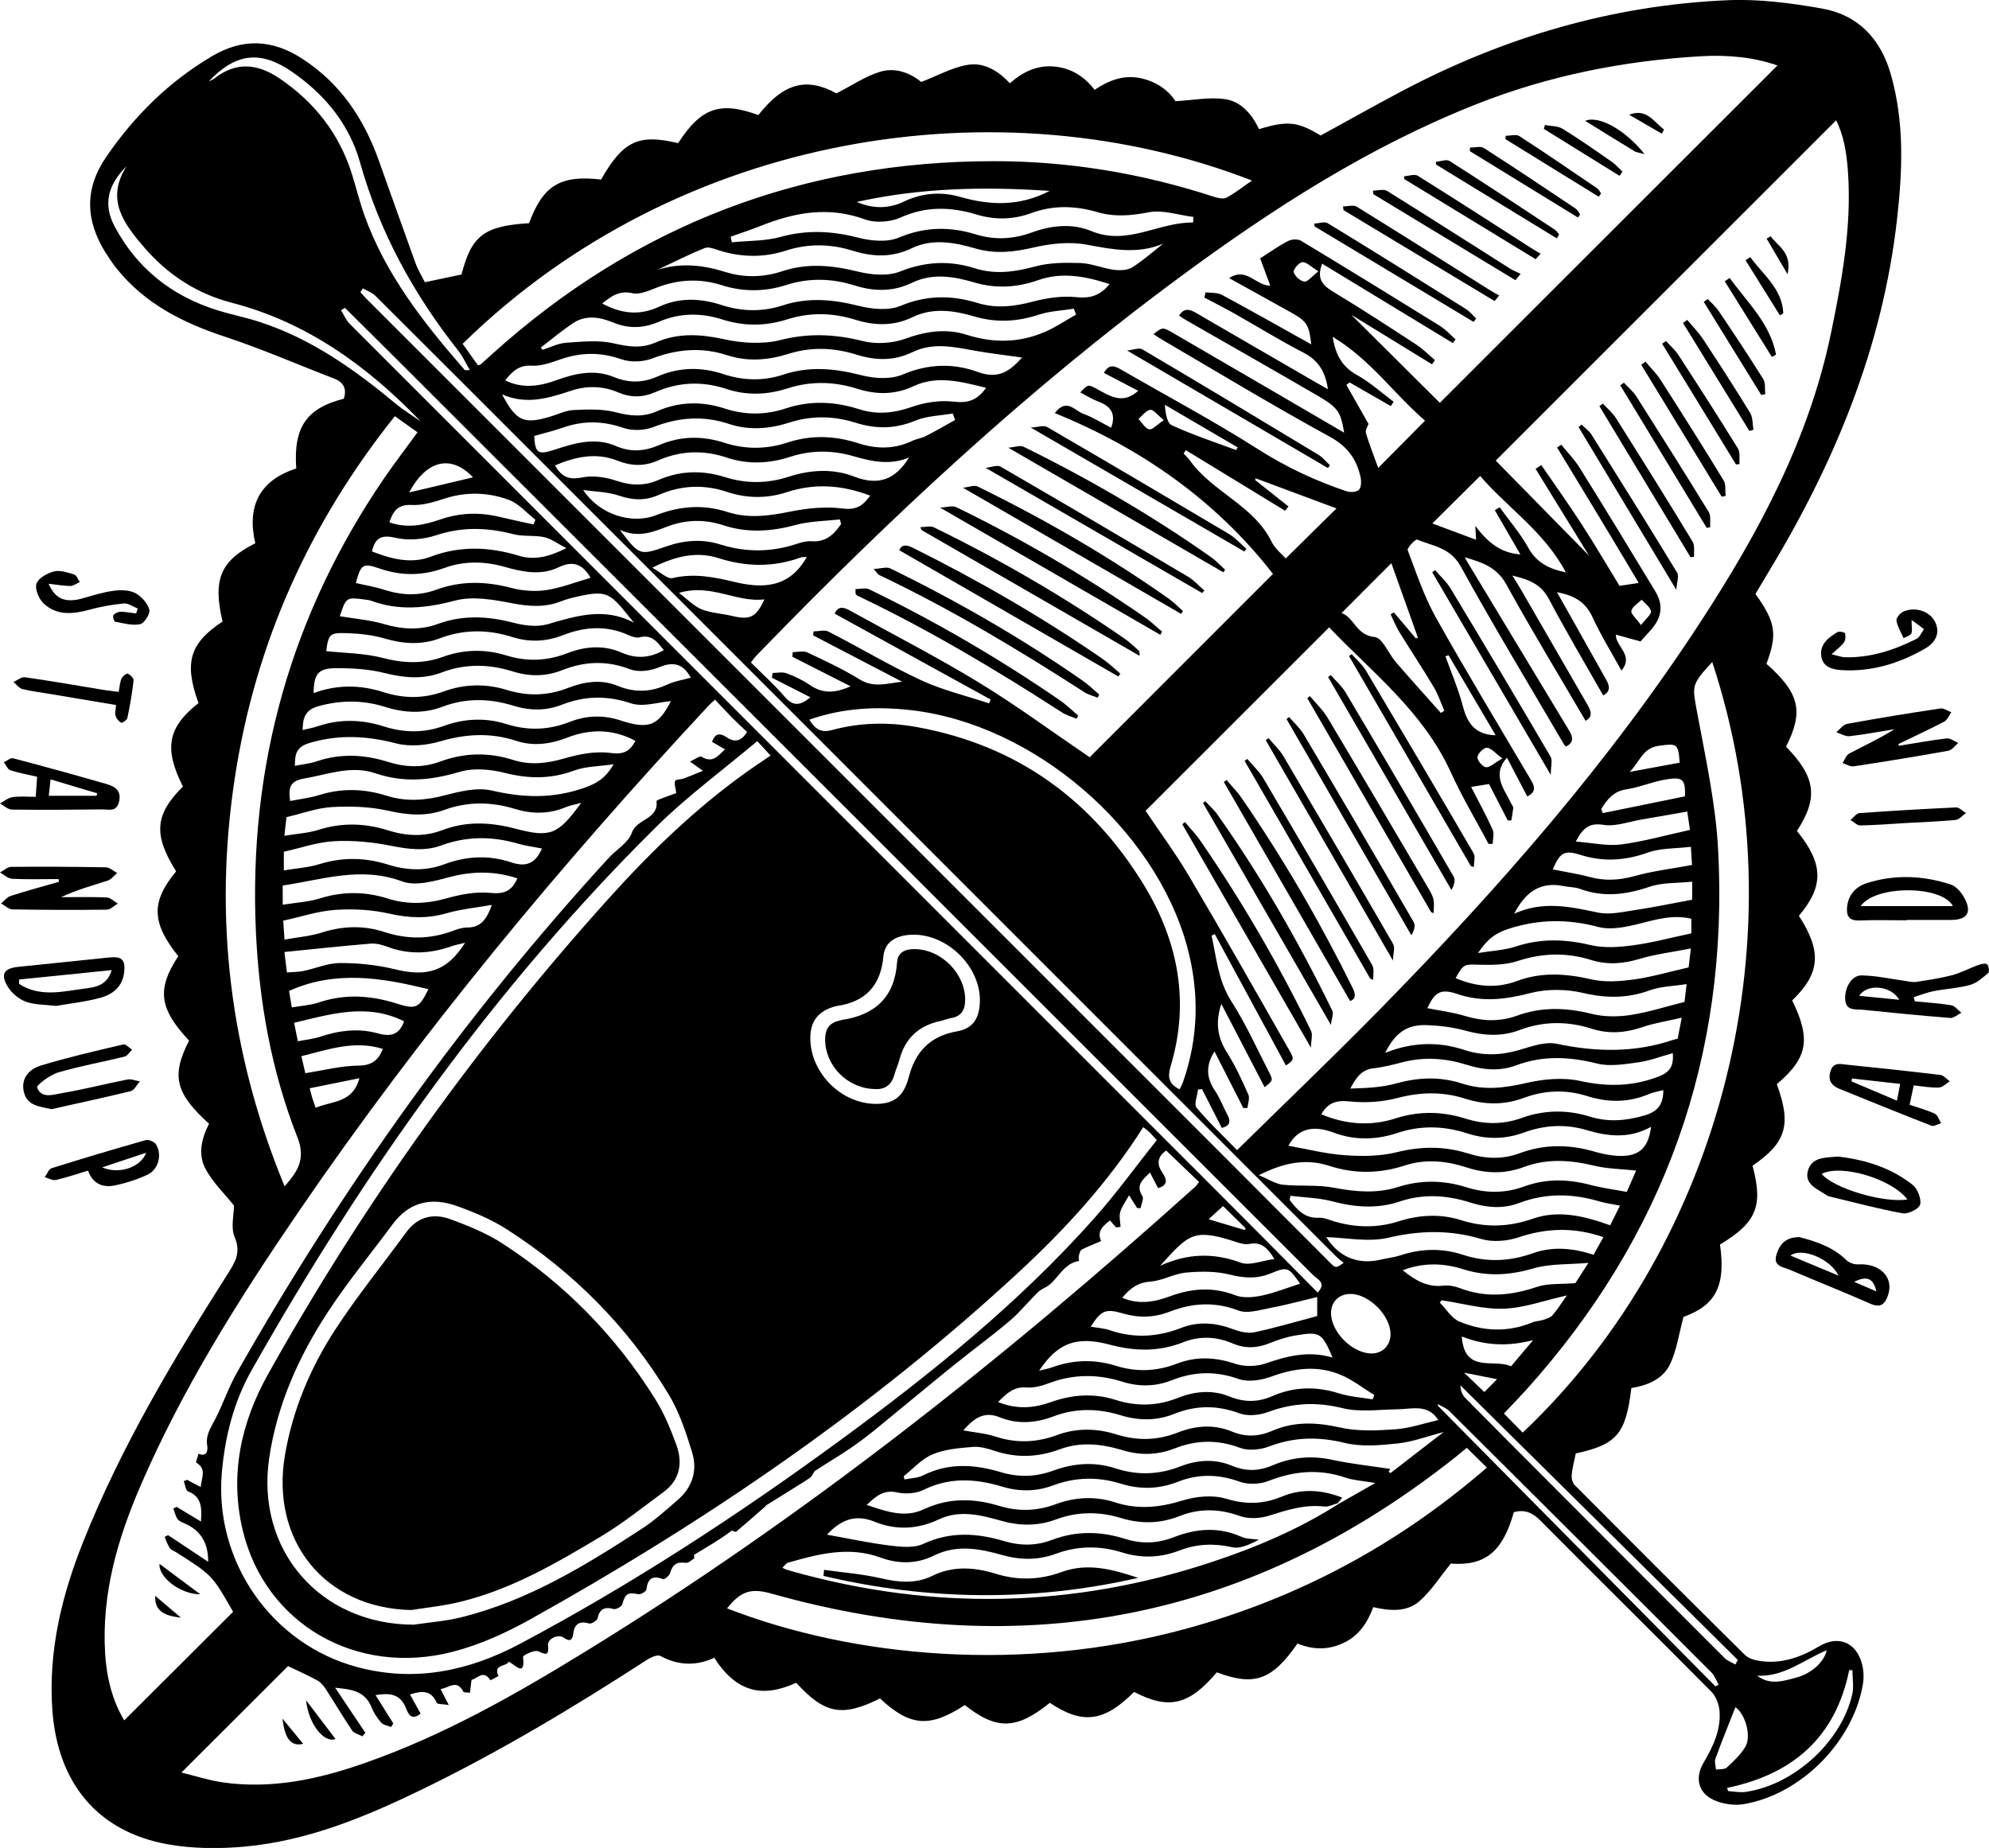
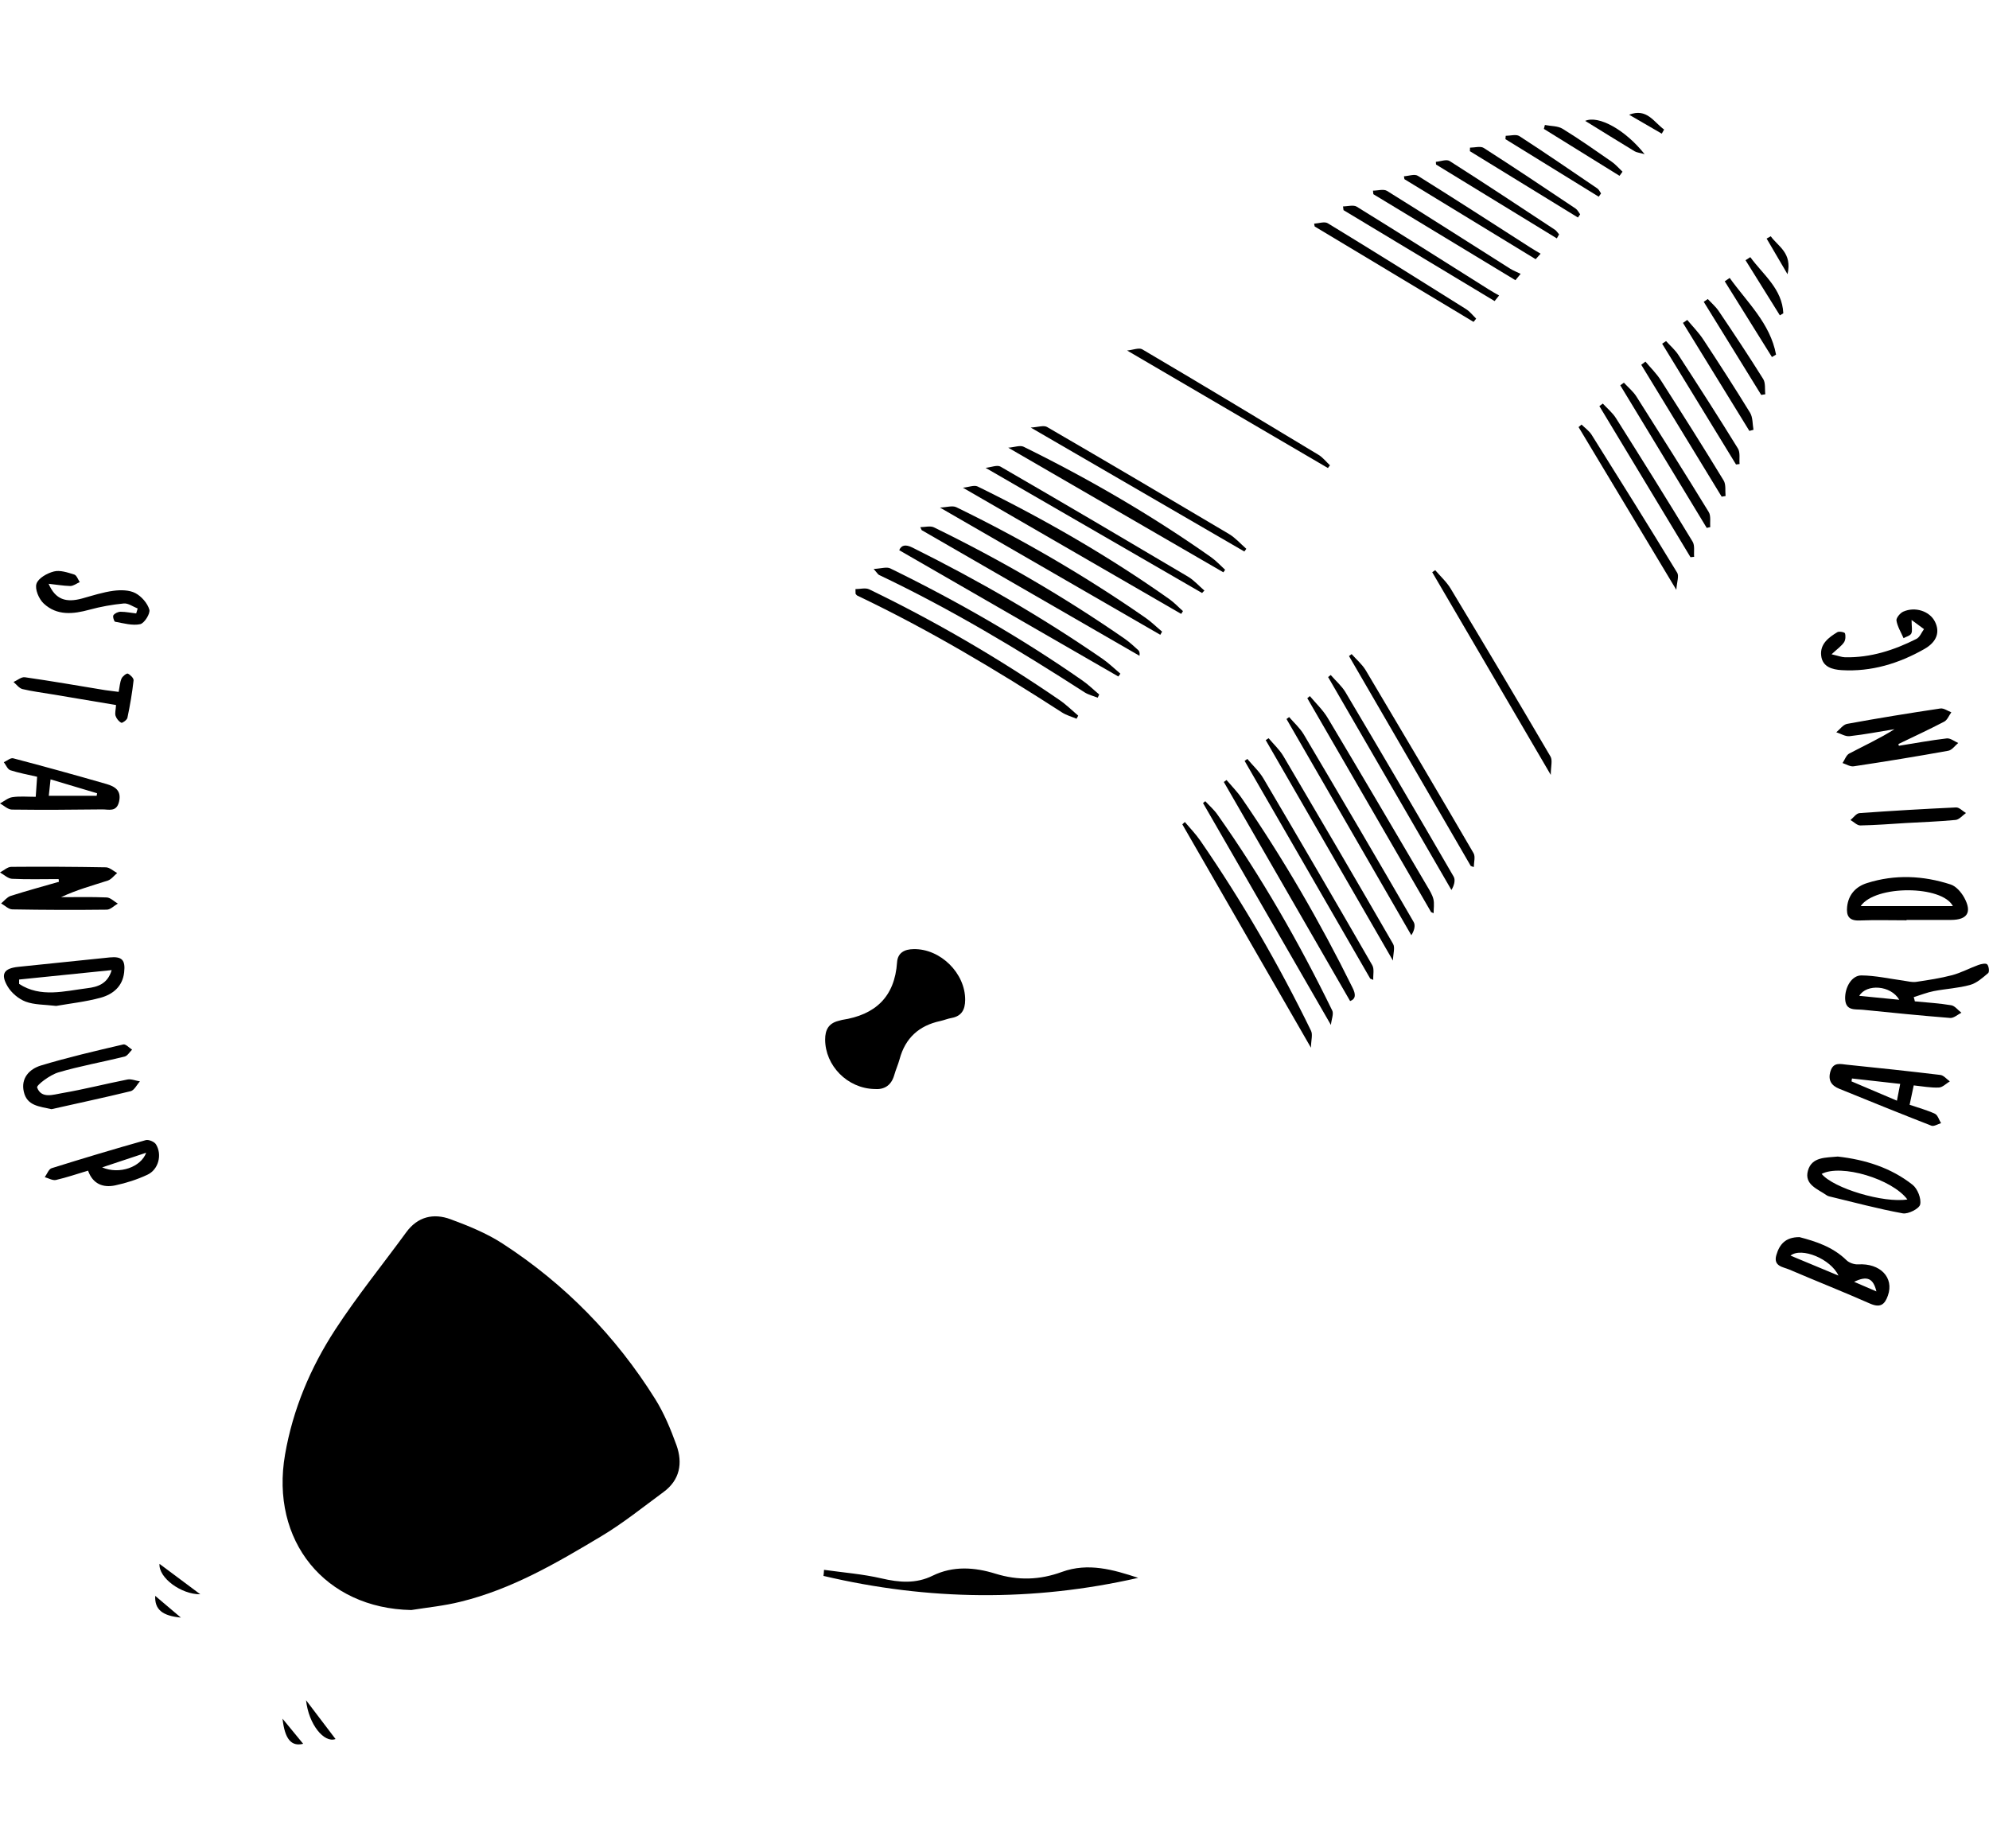
<svg xmlns="http://www.w3.org/2000/svg" id="Layer_1" x="0px" y="0px" viewBox="0 0 213.23 198.13" style="enable-background:new 0 0 213.23 198.13;" xml:space="preserve">
  <g>
-     <path d="M134.97,13.85c3.05-0.94,4.17-0.81,6.61,0.68c2.89-1.58,5.78-3.21,8.71-4.76c10.95-5.79,22.58-9.22,34.97-9.75  c3.34-0.14,6.75,0.31,10.05,0.89c3.9,0.69,6.31,3.25,7.4,7.08c1.46,5.13,1.25,10.31,0.66,15.51c-1.56,13.86-6.79,26.37-13.98,38.17  c-0.41,0.68-0.82,1.36-1.2,2.01c2.18,3.04,2.37,4.3,1.18,7.49c3.55,3.13,4.02,5.12,2.1,8.88c3.2,3.29,3.48,5.48,1.17,9.04  c2.86,3.53,2.91,5.89,0.21,9.1c2.48,3.82,2.29,6.18-0.72,9.07c2.04,4.16,1.66,6.19-1.65,8.98c1.59,4.34,1.02,6.27-2.6,8.74  c1.16,4.33,0.42,6.11-3.49,8.45c0.65,4.45-0.49,6.54-3.91,7.76c-0.51,1.87-0.73,3.58-1.44,5.07c-0.77,1.61-2.42,2.28-4.15,2.56  c-0.6,4.93-1.55,6.05-5.96,7.01c-0.16,0.78-0.37,1.55-0.44,2.33c-0.03,0.35,0.09,0.83,0.33,1.07c6.06,6.09,12.14,12.17,18.25,18.21  c0.39,0.38,1.07,0.57,1.64,0.65c2.29,0.32,4.34-0.4,6.29-1.57c2.07-1.24,4.01-0.45,4.62,1.9c0.18,0.7,0.21,1.5,0.08,2.22  c-1.06,6.12-6.63,11.75-12.75,12.79c-1.03,0.18-2.28-0.01-3.24-0.45c-1.68-0.77-2.02-2.4-1.08-3.99c1.01-1.72,1.88-3.51,1.71-5.56  c-0.06-0.71-0.38-1.56-0.88-2.06c-6.08-6.14-12.24-12.21-18.32-18.34c-0.85-0.86-1.7-1.22-2.85-0.9c-1.2,4.3-3.14,5.78-6.75,5.51  c-1.22,1.49-2.13,2.96-3.38,4.04c-1.35,1.17-3.14,1.05-4.94,0.63c-0.62,1.68-1.56,3.09-3.24,3.86c-1.63,0.76-3.27,0.71-4.88,0.04  c-2.74,3.94-4.64,4.6-8.65,3.09c-3,3.53-5.14,4.03-8.87,2.1c-3.21,3.22-5.52,3.52-9.03,1.17c-3.59,2.88-5.69,2.94-9.12,0.24  c-3.76,2.46-5.87,2.3-9.09-0.71c-4.05,2.02-5.93,1.67-8.98-1.68c-3.55,1.62-6.37,1.09-8.79-2.68c-1.94,0.9-3.86,0.84-5.78-0.2  c-0.32-0.17-1.03,0.16-1.45,0.43c-7.81,5.06-15.77,9.84-24.15,13.91c-6.02,2.92-12.19,5.48-18.92,6.1  c-2.73,0.25-5.57,0.24-8.26-0.24c-7.53-1.34-11.85-6.56-12.4-14.44C5.17,177,6.62,171.06,8.92,165.3  c4.03-10.12,9.59-19.43,15.41-28.59c0.81-1.28,1.56-2.35,0.83-4.06c-0.44-1.01-0.08-2.37-0.08-3.4c-1.01-1.27-2.27-2.47-3.05-3.93  c-0.84-1.56-0.41-3.29,0.38-4.84c-3.62-3.27-4.07-5.14-2.14-8.91c-3.22-3.44-3.48-5.51-1.16-9.05c-2.88-3.62-2.93-5.82-0.23-9.1  c-2.46-3.92-2.29-6.09,0.73-9.09c-2.06-4.09-1.64-6.34,1.67-8.95c-1.57-4.33-0.95-6.42,2.58-8.74c-1.07-4.49-0.24-6.52,3.51-8.39  c-0.92-3.94,0.41-6.74,4.39-8.02c-0.32-4.4,1.09-6.47,5.1-7.48c0.33-1.05,0.01-1.76-1.06-2.17c-3.89-1.49-7.71-3.17-11.66-4.47  c-4.51-1.49-8.59-3.53-11.62-7.3c-0.44-0.55-0.83-1.14-1.21-1.73c-2.13-3.43-2.29-6.8,0.08-10.26c3.02-4.41,6.71-8.05,11.33-10.79  c3.31-1.96,6.47-1.81,9.66,0.25c4.09,2.64,6.63,6.43,8.23,10.93c1.31,3.66,2.6,7.33,3.93,10.99c0.27,0.74,0.69,1.42,1.01,2.06  c1.37-0.29,2.63-0.55,3.93-0.83c1.06-4.16,2.42-5.21,7.24-5.5c1.49-4.05,3.36-5.19,7.72-4.68c2.36-4.14,4.01-4.92,8.26-3.9  c2.46-3.8,4.49-4.52,8.6-3.01c2.72-3.47,5.19-4.07,8.37-2.33c1.71-0.87,3.14-1.86,4.73-2.33c1.7-0.5,3.32,0.24,4.36,1.11  c1.79-0.69,3.31-1.55,4.94-1.83c1.73-0.31,3.28,0.58,4.56,1.97c1.37-1.21,2.9-1.96,4.73-1.8c1.78,0.16,3.2,1.01,4.36,2.5  c1.48-0.99,3.04-1.62,4.87-1.26c1.77,0.36,3.07,1.34,3.79,2.48c1.92-0.11,3.62-0.45,5.26-0.23C133,10.85,134.19,12.18,134.97,13.85  z M143.41,161.17c-0.49,0.13-1,0.41-1.47,0.35c-2.08-0.24-3.97,0.38-5.91,0.99c-0.96,0.3-2.19,0.36-3.11,0.03  c-2.2-0.79-4.32-0.84-6.45,0c-2.1,0.83-4.16,0.87-6.32,0.21c-2.29-0.7-4.63-0.7-6.92,0.15c-1.96,0.73-3.9,0.72-5.93,0.14  c-2.16-0.61-4.43-1.18-6.62-0.15c-2.31,1.09-4.62,1.2-6.95,0.25c-2.24-0.91-3.8,0.03-5.07,1.4c2.21,0.39,4.47,0.89,6.77,1.17  c1.18,0.15,2.56,0.28,3.57-0.19c2.9-1.35,5.76-1.15,8.65-0.29c1.75,0.52,3.44,0.51,5.1-0.12c2.62-1,5.25-0.95,7.86-0.12  c1.79,0.56,3.51,0.5,5.23-0.18c2.41-0.94,4.81-1.13,7.25-0.04c0.56,0.25,1.24,0.21,1.87,0.31c-0.91,0.46-1.96,1.01-2.84,0.81  c-1.97-0.44-3.82-0.37-5.66,0.34c-2.05,0.79-4.07,0.87-6.19,0.21c-2.34-0.73-4.72-0.72-7.05,0.14c-1.92,0.71-3.81,0.7-5.79,0.14  c-2.41-0.68-4.86-1.15-7.28,0.05c-1.88,0.93-3.83,0.93-5.74,0.23c-3.4-1.25-6.66-0.39-9.92,0.54c-0.23,0.06-0.39,0.34-0.61,0.54  c0.16,0.09,0.24,0.14,0.32,0.17c0.31,0.1,0.63,0.2,0.94,0.28c14.97,4.16,29.84,3.86,44.6-1c4.81-1.58,9.46-3.54,13.75-6.28  c1.21-0.69,2.42-1.38,3.95-2.25c-1.38-0.24-2.33-0.28-3.21-0.58c-2.81-0.96-5.5-0.71-8.24,0.36c-0.92,0.36-2.18,0.41-3.1,0.08  c-2.24-0.81-4.4-0.86-6.59,0c-2.05,0.81-4.07,0.86-6.19,0.2c-2.39-0.74-4.81-0.7-7.19,0.19c-1.82,0.68-3.63,0.7-5.51,0.13  c-2.8-0.84-5.58-1.03-8.36,0.34c-0.82,0.41-1.97,0.49-2.88,0.29c-1.45-0.32-2.25,0.4-3.26,1.34c2.1,0.71,4.1,1.42,6.1,0.48  c2.68-1.26,5.36-1.21,8.09-0.38c2.06,0.62,4.04,0.58,6.06-0.17c2.08-0.78,4.26-0.89,6.36-0.21c2.49,0.81,4.81,0.56,7.28-0.2  c1.45-0.45,3.24-0.61,4.66-0.18c2.12,0.64,3.97,0.59,5.98-0.24c2.1-0.87,4.27-0.74,6.45,0.12  C143.69,160.83,143.55,161,143.41,161.17z M166.93,47.98c0.15-0.1,0.3-0.2,0.45-0.3c0.66,0.82,1.42,1.59,1.97,2.48  c2.73,4.38,5.42,8.79,8.09,13.21c0.93,1.54,0.71,2.89-0.52,4.24c-0.37,0.41-0.74,0.82-1.05,1.16c-0.93-0.26-1.79-0.49-2.65-0.73  c-0.01,1.3,1.97,2.19,0.61,3.86c-1.11-2.01-2.24-3.84-3.13-5.78c-0.76-1.64-2.03-2.3-3.79-2.63c0.29,0.5,0.51,0.88,0.73,1.28  c1.52,2.7,3.03,5.41,4.55,8.1c0.39,0.69,0.47,1.27-0.32,1.69c-1.98-3.48-3.99-6.87-5.83-10.35c-0.83-1.57-2.11-2.08-3.91-2.5  c0.41,0.66,0.7,1.12,0.97,1.58c2.35,4.06,4.69,8.13,7.04,12.19c0.39,0.68,0.7,1.35-0.16,1.8c-2.86-4.9-5.79-9.7-8.5-14.63  c-1.02-1.85-2.59-2.36-4.45-2.9c0.14,0.25,0.2,0.37,0.27,0.49c3.64,6.02,7.27,12.05,10.91,18.07c0.41,0.67,0.56,1.29-0.33,1.73  c-0.08-0.08-0.16-0.14-0.2-0.21c-3.72-6.36-7.54-12.66-11.09-19.11c-1.12-2.03-2.98-2.17-4.67-2.87c-0.17-0.07-1.09,0.89-1.01,1.13  c0.92,2.44,1.76,4.96,3.02,7.22c3.3,5.89,6.8,11.67,10.23,17.49c0.42,0.71,0.46,1.27-0.43,1.7c-0.76-1.45-1.5-2.87-2.18-4.16  c-1.68,1.91-0.25,3.4,0.5,5c0.06,0.13,0.19,0.26,0.18,0.38c-0.05,0.46-0.14,0.91-0.21,1.36c-0.13-0.01-0.26-0.01-0.39-0.02  c-0.67-1.31-1.35-2.62-2-3.89c-0.71,0.11-1.25,0.2-1.92,0.31c0.81,1.57,1.62,3.05,2.31,4.58c0.19,0.42,0.01,1.02,0,1.53  c-0.15,0-0.3,0-0.44,0c-1.36-2.56-2.86-5.07-4.06-7.71c-2.96-6.5-8.5-10.75-13.03-15.51c-6.63,6.63-13.19,13.19-19.68,19.67  c1.5,2.24,3.21,4.54,4.66,7c3.65,6.18,7.19,12.42,10.74,18.66c0.57,0.99,0.51,1.03-0.35,1.65c-2.54-4.69-5.08-9.39-7.63-14.09  c-0.11,0.06-0.23,0.11-0.34,0.17c0.53,2.39,0.7,4.83,2.12,7.04c1.54,2.4,2.72,5.03,4.03,7.58c0.46,0.9,0.44,0.91-0.47,1.62  c-1.52-2.92-3.04-5.84-4.64-8.93c-0.67,2.05-0.39,3.64,0.61,5.22c0.9,1.42,1.61,2.97,2.29,4.51c0.17,0.39-0.05,0.95-0.1,1.43  c-0.15,0-0.29,0.01-0.44,0.01c-1.02-2.01-2.04-4.01-3.09-6.07c-1.01,1.59-0.83,2.91,0.07,4.24c0.52,0.77,0.84,1.67,1.29,2.5  c0.38,0.7,0.38,1.22-0.58,1.46c-0.71-1.39-1.42-2.78-2.12-4.17c-0.14,0.02-0.28,0.04-0.43,0.06c-0.07,0.66-0.45,1.58-0.16,1.93  c1.3,1.57,2.8,2.97,4.35,4.56c5.2-5.11,10.29-9.98,15.22-15c12.72-12.96,24.68-26.57,34.6-41.84c6.2-9.53,11.51-19.47,13.85-30.75  c1.19-5.76,2.25-11.53,1.81-17.45c-0.14-1.94-0.47-3.84-1.26-5.37c-12.27,12.27-24.48,24.47-36.49,36.48  c3.17,3.23,6.46,6.58,10,10.19c-2.02-3.29-3.88-6.3-5.73-9.31c0.21-0.13,0.41-0.26,0.62-0.39c1.45,2.11,2.94,4.2,4.33,6.35  c1.4,2.16,2.7,4.39,4.05,6.59c0.66-0.1,1.27-0.19,2.06-0.31C172.73,57.53,169.83,52.76,166.93,47.98z M118.35,39.98  c0.55-1.01,1.16-0.74,1.83-0.36c4.91,2.84,9.93,5.51,14.72,8.56c3,1.91,6.14,3.38,9.48,4.5c0.39,0.13,1.07,0.08,1.31-0.17  c0.25-0.27,0.26-0.91,0.17-1.35c-0.43-1.92-1.38-3.28-3.27-4.32c-6.17-3.37-12.19-7.02-18.26-10.57c-0.22-0.13-0.43-0.29-0.67-0.45  c0.94-0.73,0.97-0.77,2.01-0.17c6.24,3.62,12.47,7.26,18.43,10.74c-0.37-2.19-0.61-2.66-2.78-3.93c-4.7-2.74-9.44-5.42-14.16-8.13  c-0.26-0.15-0.51-0.33-0.76-0.5c0.58-0.9,1.2-0.64,1.86-0.26c4.26,2.48,8.52,4.94,12.78,7.41c0.41,0.24,0.81,0.46,1.32,0.75  c-0.27-1.87-1.02-3.09-2.6-3.91c-2.54-1.31-4.98-2.82-7.47-4.23c-1.05-0.59-2.12-1.13-3.18-1.69c0.05-0.19,0.09-0.37,0.14-0.56  c0.59,0.08,1.25,0.01,1.74,0.27c3.21,1.73,6.38,3.52,9.58,5.31c-0.22-2.05-0.47-2.47-2.06-3.36c-2.18-1.22-4.38-2.43-6.74-3.74  c1.87-1.23,2.82,0.8,4.41,0.81c-0.37-1-0.71-1.91-1.08-2.92c-0.05,0.04,0.09-0.08,0.25-0.18c0.91-0.58,1.8-1.21,2.76-1.7  c0.37-0.19,1.02-0.22,1.36-0.02c4.98,3,9.93,6.05,14.87,9.11c0.63,0.39,1.14,0.97,1.7,1.46c-0.1,0.13-0.2,0.27-0.29,0.4  c-4.67-2.84-9.35-5.68-14.01-8.51c-0.71,1.82,0.27,2.46,1.43,3.16c2.93,1.77,5.8,3.64,8.67,5.52c0.72,0.47,1.33,1.1,1.99,1.66  c-0.1,0.15-0.2,0.3-0.31,0.45c-3.02-1.85-6.04-3.71-8.65-5.31c3.08,3.06,6.45,6.41,9.49,9.44c11.99-11.98,24.11-24.11,36.19-36.17  c-2.51-0.89-5.36-1.16-8.23-0.99c-8.3,0.49-16.37,2.09-24.12,5.17c-11.48,4.55-21.77,11.17-31.65,18.46  c-16.42,12.11-31.27,25.97-45.43,40.6c-0.22,0.22-0.39,0.49-0.62,0.77c1.26,1.26,2.53,2.39,3.62,3.67c0.93,1.1,1.72,0.92,2.76,0.06  c-1.44-0.73-2.78-1.42-4.13-2.1c0.03-0.17,0.06-0.34,0.08-0.51c0.5,0,1.04-0.13,1.48,0.03c0.87,0.33,1.75,0.73,2.51,1.26  c1.37,0.95,2.71,0.89,4.36,0.14c-2.19-1.11-4.21-2.14-6.24-3.17c0.02-0.16,0.03-0.33,0.05-0.49c0.53,0,1.13-0.17,1.56,0.03  c1.91,0.9,3.83,1.79,5.62,2.9c1.52,0.94,2.99,0.4,4.54,0.24c-3.18-1.66-6.36-3.31-9.54-4.97c0.02-0.14,0.04-0.29,0.05-0.43  c0.54,0,1.18-0.19,1.6,0.03c3.34,1.71,6.57,3.65,9.97,5.23c2.3,1.06,4.82,1.65,7.24,2.46c0.06-0.14,0.12-0.27,0.17-0.41  c-5.57-3.07-11.15-6.14-16.72-9.21c0.38-0.87,0.99-0.69,1.68-0.31c4.59,2.55,9.28,4.95,13.76,7.68c4.11,2.51,8,5.38,11.9,8.03  c6.55-6.56,13.15-13.16,19.65-19.66c-6.1-7.84-14.03-13.43-23.39-17.24c1.27-1.66,2.15-0.25,3.02,0.06c1.06,0.38,2.03,1,3.02,1.51  c0.59-1.63-0.16-2.36-1.45-2.84c-0.64-0.24-1.23-0.62-1.86-0.95c0.81-0.85,0.83-0.89,1.76-0.38c1.42,0.78,2.81,1.71,4.45,0.21  C120.78,41.26,119.6,40.63,118.35,39.98z M21.52,159.43c0.07-1.01,0.68-1.93-0.48-2.61c-0.08-0.05,0.16-0.63,0.25-0.96  c0.91,0.39,1-0.4,0.93-0.84c-0.21-1.17,0.41-2,0.89-2.94c0.83-1.62,1.41-3.37,2.31-4.95C36.67,127.3,49.82,108.83,65.24,92  c0.84-0.92,2.13-1.65,2.5-2.72c0.53-1.52,2.87-1.42,2.64-3.37c-0.01-0.06,0.2-0.18,0.33-0.22c0.65-0.25,1.3-0.48,1.79-0.66  c-0.08-0.63-0.26-1.05-0.12-1.3c0.1-0.19,0.61-0.15,0.91-0.26c0.63-0.23,1.25-0.5,2.07-0.83c-0.58-0.41-0.87-0.62-1.39-0.99  c0.54-0.24,1.05-0.64,1.24-0.52c1.18,0.73,1.74-0.06,2.51-0.79c-0.55-0.32-0.98-0.56-1.38-0.8c0.34-1.03,0.94-0.91,1.55-0.5  c0.95,0.65,1.62,0.35,2.2-0.56c-0.58-0.55-1.15-1.07-1.69-1.62c-0.58-0.59-1.14-1.21-1.75-1.85c-0.3,0.28-0.51,0.46-0.7,0.66  c-15.92,17.11-30.82,35.05-44.02,54.36c-6.36,9.31-12.36,18.84-16.85,29.23c-2.48,5.73-4.2,11.66-3.81,18.01  c0.16,2.59,0.77,5.06,2.05,7.18c3.91-3.9,7.77-7.75,11.67-11.64c-2.24-3.93-2.24-3.93-6.1-6.38c-0.24-0.15-0.55-0.25-0.69-0.46  c-0.24-0.36-0.37-0.78-0.55-1.18c0.12-0.07,0.24-0.14,0.37-0.2c1.42,0.94,2.84,1.89,4.3,2.86c0.01-2.03-0.81-3.4-2.6-4.15  c-0.26-0.11-0.56-0.24-0.7-0.45c-0.21-0.33-0.3-0.73-0.44-1.11c0.12-0.06,0.24-0.12,0.36-0.18c0.84,0.51,1.68,1.01,2.6,1.57  c0.11-1.49,0.08-2.65-1.38-3.23c-0.26-0.1-0.31-0.72-0.46-1.1c0.12-0.05,0.25-0.09,0.37-0.14  C20.51,158.91,20.95,159.14,21.52,159.43z M119,130.85c-0.78,0.6-1.43,1.17-0.95,2.21c-0.7,0.3-1.42,0.57-2.09,0.92  c-0.18,0.1-0.25,0.45-0.31,0.7c-0.04,0.16,0.04,0.5,0.03,0.51c-1.56,0.25-2.13,1.69-3.18,2.56c-0.36,0.3-0.86,0.44-1.19,0.76  c-1.05,1.02-1.97,2.18-3.08,3.12c-1.96,1.66-4.04,3.17-6.04,4.79c-2.76,2.23-5.48,4.51-8.23,6.75c-0.88,0.72-1.79,1.42-2.73,2.06  c-1.25,0.85-2.56,1.62-3.82,2.45c-0.21,0.14-0.27,0.47-0.46,0.65c-0.26,0.23-0.57,0.41-0.86,0.6c-1.32,0.83-2.64,1.65-3.96,2.47  c-0.04,0.02-0.05,0.08-0.08,0.11c-1.04,0.91-2.08,1.83-3.14,2.72c-0.08,0.06-0.39-0.17-0.48-0.11c-1.27,0.96-2.65,1.75-4.01,2.57  c-0.06,0.04,0.06,0.35,0,0.39c-0.29,0.2-0.64,0.53-0.92,0.48c-0.93-0.14-1.4,0.18-1.65,1.07c-0.08,0.29-0.61,0.74-0.77,0.68  c-1.15-0.45-1.63-0.05-1.79,1.11c-0.03,0.22-0.61,0.56-0.87,0.5c-1.11-0.24-1.39-0.05-1.71,1.08c-0.07,0.25-0.67,0.58-0.93,0.51  c-0.98-0.28-1.52,0.03-1.71,0.98c-0.05,0.26-0.67,0.64-0.91,0.57c-0.96-0.29-1.57,0.01-1.69,1.01c-0.09,0.73-0.31,1.02-1.06,0.5  c-0.61-0.42-1.73,0.15-1.66,0.83c0.1,1.1-0.16,1.05-1.06,0.64c-0.39-0.18-1.64,0.44-1.62,0.6c0.26,2.23-0.82,0.86-1.52,0.52  c-0.31,0.56-1.71,0.25-1.11,1.53c0.01,0.01-0.85,0.48-0.87,0.45c-0.76-1.19-1.44-0.12-2.02-0.04c-0.07,0.53-0.12,0.95-0.17,1.38  c-0.24-0.03-0.64,0.01-0.71-0.11c-0.7-1.35-1.52-0.41-2.44-0.28c0.28,0.55,0.49,0.95,0.88,1.71c-0.62-0.11-1.22-0.06-1.3-0.24  c-0.59-1.4-1.62-1.28-2.86-0.89c0.38,0.69,0.76,1.36,1.14,2.05c-1,0.83-1.34-0.01-1.57-0.59c-0.62-1.54-1.76-1.64-3.26-1.39  c0.68,1.08,1.29,2.06,1.9,3.03c-0.08,0.13-0.16,0.26-0.23,0.39c-0.36-0.15-0.83-0.21-1.06-0.47c-0.43-0.49-0.81-1.06-1.05-1.66  c-0.72-1.79-2.25-1.91-3.89-2.08c1.13,1.68,2.19,3.26,3.24,4.83c-0.11,0.13-0.21,0.25-0.32,0.38c-0.38-0.21-0.89-0.32-1.11-0.64  c-0.97-1.44-1.85-2.94-2.79-4.39c-0.24-0.37-0.55-0.76-0.92-0.96c-1.06-0.58-2.17-1.07-3.15-1.54c-3.78,3.77-7.52,7.51-11.43,11.41  c1.47,0.36,2.88,0.82,4.33,1.04c5.35,0.79,10.48-0.34,15.47-2.11c8.32-2.93,15.96-7.26,23.44-11.86  c23.49-14.42,44.98-31.47,65.44-49.87c0.16-0.15,0.28-0.34,0.41-0.52c-1.22-1.17-2.39-2.28-3.52-3.37c-1.02,0.72-1,1.53-0.37,2.44  c0.47,0.68,0.55,1.29-0.5,1.59c-0.28-0.54-0.56-1.07-0.87-1.67c-0.73,0.75-1.58,1.31-0.81,2.52c0.18,0.28-0.12,0.87-0.2,1.31  c-0.12-0.01-0.25-0.02-0.37-0.03c-0.24-0.38-0.48-0.76-0.86-1.36c-0.39,0.71-0.79,1.23-0.95,1.8c-0.13,0.49,0.01,1.05,0.04,1.58  c-0.16,0.02-0.31,0.04-0.47,0.07C119.44,131.38,119.23,131.12,119,130.85z M81.18,79.46c-3.74,3.15-7.55,5.94-10.87,9.23  c-17.37,17.21-31.34,36.99-43.33,58.21c-1.92,3.39-2.86,7.11-3.2,11c-0.82,9.52,5.34,18.4,14.57,20.85  c6.14,1.63,11.91,0.41,17.4-2.51c12.04-6.4,23.43-13.84,34.42-21.89c9.71-7.12,19.07-14.66,27.1-23.69  c2.39-2.68,4.5-5.61,6.74-8.42c-0.41-0.45-0.59-0.67-0.79-0.86c-0.19-0.18-0.4-0.33-0.66-0.53c-3.73,5.88-8.33,10.9-13.33,15.53  c-15.87,14.69-33.6,26.77-52.44,37.27c-2.6,1.45-5.4,2.71-8.27,3.45c-10.36,2.66-20.06-3.01-22.48-12.96  c-1.45-5.97-0.22-11.6,2.71-16.83c10.28-18.38,22.47-35.42,36.58-51.06c4.47-4.96,9.26-9.59,14.72-13.49  c0.82-0.58,1.66-1.14,2.56-1.75C82.18,80.54,81.84,80.16,81.18,79.46z M134.22,19.36c-26.87-10.46-61.35-5.3-84.62,17.5  c0.55,0.77,1.1,1.56,1.63,2.3c0.18-0.04,0.23-0.04,0.26-0.06c0.42-0.37,0.84-0.75,1.26-1.13c15.31-13.82,33.3-20.71,53.9-20.69  c7.98,0.01,15.79,1.31,23.4,3.79c0.45,0.15,1.07,0.31,1.44,0.12C132.41,20.7,133.25,20.02,134.22,19.36z M183.56,70.98  c-2.3,2.49-2.15,2.51-1.6,5.51c0.9,4.84,1.97,9.7,2.23,14.59c1.18,22.13-5.75,41.48-20.6,57.96c-0.78,0.86-1.59,1.69-2.36,2.51  c0.71,0.73,1.36,1.39,2.01,2.05C184.75,133.25,193.14,100.02,183.56,70.98z M42.33,44.62C33.16,56.1,27.38,68.96,25.18,83.36  c-2.31,15.05-0.53,29.63,5.33,43.83c1.42-1.61,2.29-2.93,1.37-5.27c-2.79-7.08-4.11-14.53-4.45-22.12  c-0.79-17.69,3.76-33.9,13.76-48.54c1.13-1.65,2.36-3.24,3.57-4.91C43.94,45.77,43.19,45.23,42.33,44.62z M157.25,155.23  c-0.4,0.33-0.72,0.6-1.05,0.86c-21.95,17.51-46.45,22.38-73.45,14.78c-2.22-0.63-3.3-0.31-4.81,1.57  c13.7,5.32,31.69,6.91,48.97,2.25c12.13-3.27,22.92-9.04,32.49-17.34C158.62,156.59,157.99,155.96,157.25,155.23z M44.36,174.19  c1.71-0.26,3.46-0.38,5.13-0.8c7.12-1.78,13.29-5.55,19.34-9.5c1.37-0.89,2.59-2.01,3.83-3.08c1.58-1.36,2.13-3.17,1.54-5.09  c-0.65-2.13-1.37-4.32-2.51-6.21c-4.38-7.27-10.25-13.16-17.39-17.73c-1.64-1.05-3.49-1.82-5.33-2.48  c-2.68-0.96-5.08-0.48-6.88,1.96c-2.31,3.13-4.8,6.14-6.93,9.39c-3.13,4.78-5.45,9.93-6.3,15.67  C27.4,166.21,34.33,174.18,44.36,174.19z M141.26,138.58c1-1.06-0.05-1.43-0.48-1.86c-32.71-32.71-65.43-65.41-98.15-98.1  c-1.88-1.88-3.77-3.74-5.65-5.61c-0.14,0.08-0.28,0.17-0.42,0.25c0.3,0.49,0.53,1.06,0.92,1.45  c30.87,30.89,61.76,61.77,92.64,92.66C133.84,131.08,137.54,134.83,141.26,138.58z M38.89,30.92c-0.08,0.13-0.17,0.27-0.25,0.4  c0.21,0.23,0.4,0.47,0.62,0.69c30.95,30.96,61.91,61.91,92.86,92.87c3.45,3.45,6.9,6.92,10.35,10.38c0.73,0.74,0.74,0.73,1.58,0.13  c-0.27-0.22-0.54-0.41-0.77-0.64c-27.7-27.7-55.39-55.41-83.09-83.11c-6.64-6.64-13.28-13.29-19.94-19.92  C39.9,31.36,39.35,31.18,38.89,30.92z M96.88,158.27c0.03,0.12,0.06,0.23,0.09,0.35c0.66-0.14,1.39-0.14,1.98-0.43  c2.75-1.39,5.55-1.19,8.35-0.35c1.92,0.58,3.78,0.51,5.65-0.18c2.18-0.8,4.44-0.95,6.63-0.23c2.4,0.78,4.67,0.68,6.99-0.22  c1.8-0.7,3.68-0.82,5.5-0.06c1.49,0.62,2.88,0.59,4.35-0.04c2.03-0.87,4.12-1.08,6.33-0.61c2.1,0.45,4.25,0.68,6.29,0.99  c0.06-0.1-0.05,0.09-0.17,0.29c0.06,0.05,0.13,0.11,0.19,0.16c1.88-1.45,3.76-2.9,5.7-4.4c-1.74,0.45-3.31,1.05-4.93,1.22  c-1.88,0.2-3.88,0.38-5.68-0.06c-2.82-0.69-5.42-0.64-8.12,0.39c-0.93,0.35-2.2,0.48-3.1,0.14c-2.39-0.9-4.67-0.85-6.99,0.06  c-1.86,0.73-3.72,0.77-5.64,0.18c-2.19-0.66-4.44-0.91-6.64-0.1c-2.34,0.87-4.64,0.98-7.01,0.19c-0.75-0.25-1.58-0.49-2.34-0.43  c-1.46,0.12-2.99,0.24-4.31,0.79C98.84,156.39,97.91,157.46,96.88,158.27z M57.98,37.26c0.06,0.08,0.12,0.17,0.17,0.25  c0.84-0.26,1.67-0.7,2.53-0.76c1.7-0.12,3.48-0.31,5.1,0.06c1.58,0.36,2.98,0.58,4.5-0.09c2.38-1.04,4.76-0.91,7.29-0.36  c1.95,0.43,4.17,0.58,6.08,0.1c3.04-0.77,5.87-0.64,8.86,0.11c1.4,0.35,3.13,0.25,4.5-0.24c2.22-0.81,4.41-1.14,6.6-0.44  c2.87,0.91,5.64,0.88,8.37-0.29c1.18-0.5,2.26-1.24,3.38-1.87c-0.08-0.21-0.16-0.42-0.24-0.63c-1.26,0.2-2.58,0.25-3.77,0.64  c-2.31,0.76-4.53,0.88-6.9,0.19c-2.17-0.64-4.44-0.98-6.61,0.07c-2.03,0.98-4.05,0.93-6.15,0.28c-2.43-0.76-4.87-0.81-7.33-0.03  c-2.29,0.73-4.64,0.74-6.93,0c-2.29-0.73-4.55-0.71-6.74,0.23c-1.69,0.73-3.28,0.8-5.01,0.08c-1.34-0.55-2.86-0.82-4.2,0.06  C60.24,35.44,59.13,36.38,57.98,37.26z M54.15,40.78c1.88,0.92,3.69,0.64,5.51-0.02c2.02-0.74,4.1-1.19,6.17-0.33  c1.59,0.65,3.06,0.63,4.62-0.05c2.33-1.02,4.71-1.07,7.14-0.26c2.11,0.7,4.28,0.74,6.37,0.05c2.85-0.95,5.58-0.66,8.43,0.07  c1.38,0.35,3.11,0.45,4.37-0.08c2.74-1.17,5.45-1.24,8.09-0.27c2.37,0.87,3.59-0.32,4.72-1.56c-1.65-0.24-3.39-0.43-5.12-0.74  c-2.23-0.41-4.45-0.89-6.62,0.16c-1.98,0.96-3.96,0.92-6.02,0.27c-2.43-0.76-4.87-0.85-7.33-0.07c-2.15,0.68-4.36,0.84-6.51,0.14  c-2.78-0.91-5.4-0.66-8.1,0.36c-0.96,0.36-2.27,0.41-3.24,0.07c-2.2-0.77-4.29-0.76-6.46-0.02c-1.01,0.34-2.1,0.76-3.12,0.71  C55.64,39.1,54.92,39.83,54.15,40.78z M118.95,30.46c-2.6-0.85-5.11-1.32-7.67-0.42c-2.29,0.8-4.52,0.93-6.88,0.23  c-2.16-0.64-4.43-1.01-6.61,0.04c-2.02,0.98-4.05,0.96-6.15,0.3c-2.43-0.76-4.86-0.85-7.33-0.06c-2.29,0.74-4.63,0.76-6.93,0.03  c-2.39-0.76-4.69-0.63-7.01,0.27c-0.82,0.32-1.78,0.76-2.55,0.59c-1.43-0.33-2.3,0.33-3.26,1.1c2.01,1.08,3.97,1.34,6.09,0.35  c2.18-1.02,4.45-0.92,6.73-0.18c2.16,0.7,4.36,0.74,6.51,0.04c2.74-0.9,5.4-0.65,8.16,0.04c1.43,0.36,3.21,0.54,4.5,0  c2.79-1.17,5.49-1.15,8.24-0.31c2.03,0.63,3.93,0.38,5.93-0.14c1.51-0.4,3.15-0.64,4.68-0.48  C116.87,32.01,117.92,31.71,118.95,30.46z M86.76,77.16c0.63,1,1.24,1.44,2.44,1.11c2.98-0.81,6.05-0.87,9.08-0.32  c10.71,1.94,18.79,7.78,24.39,17c3.63,5.98,4.89,12.46,2.84,19.32c-0.36,1.2-0.23,1.96,0.95,2.52c0.12-0.25,0.26-0.49,0.35-0.74  c1.69-4.8,1.78-9.66,0.46-14.55c-3.46-12.71-16.49-23.87-29.6-25.36C94,75.72,90.39,75.89,86.76,77.16z M124.7,26.13  c-2.79,1.16-5.45,0.61-8.22,0.1c-1.81-0.34-3.83-0.12-5.65,0.3c-2.11,0.49-4.09,0.73-6.22,0.12c-2.26-0.65-4.61-1.12-6.88-0.03  c-2.08,1-4.13,0.94-6.28,0.27c-2.38-0.75-4.78-0.8-7.2-0.02c-2.34,0.76-4.7,0.73-7.06,0.01c-0.53-0.16-1.19-0.46-1.62-0.29  c-1.73,0.69-3.39,1.54-5.07,2.33c2.49-0.77,4.86-0.51,7.26,0.24c2.02,0.63,4.1,0.59,6.1-0.08c2.74-0.91,5.41-0.63,8.16,0.05  c1.43,0.35,3.2,0.5,4.5-0.03c2.7-1.08,5.31-1.18,7.97-0.34c2.22,0.7,4.29,0.4,6.48-0.19c1.54-0.42,3.23-0.42,4.84-0.37  c1.2,0.04,2.37,0.56,3.57,0.72c0.65,0.09,1.46,0.07,1.99-0.25C122.54,27.94,123.59,26.99,124.7,26.13z M105.71,41.58  c-2.68-0.66-5.23-1.37-7.79-0.17c-1.99,0.93-3.96,0.92-6.02,0.27c-2.47-0.78-4.96-0.85-7.47-0.04c-2.14,0.69-4.36,0.79-6.52,0.07  c-2.63-0.87-5.17-0.76-7.68,0.34c-1.32,0.58-2.6,0.6-3.94,0.03c-1.65-0.71-3.38-0.75-5.09-0.18c-2.38,0.78-4.75,1.54-7.38,0.38  c1.53,2.88,2.33,3.23,5.13,2.4c0.85-0.25,1.7-0.68,2.56-0.72c1.51-0.07,3.1-0.13,4.54,0.25c1.53,0.4,2.9,0.53,4.36-0.11  c2.37-1.04,4.8-1.11,7.28-0.3c2.15,0.71,4.37,0.71,6.51,0c2.65-0.88,5.26-0.77,7.88,0.07c1.91,0.61,3.72,0.44,5.63-0.23  c1.41-0.49,3.04-0.75,4.5-0.58C103.72,43.24,104.74,42.96,105.71,41.58z M154.19,152.25c-1.12-1.77-2.83-1.17-4.41-1.15  c-1.95,0.02-3.99,0.33-5.83-0.12c-2.78-0.69-5.33-0.58-7.98,0.4c-0.94,0.35-2.2,0.49-3.1,0.15c-2.39-0.89-4.67-0.87-6.99,0.06  c-1.91,0.76-3.8,0.74-5.77,0.14c-2.38-0.73-4.79-0.78-7.18,0.13c-1.9,0.72-3.85,0.87-5.77,0.09c-1.7-0.69-2.77,0.14-3.89,1.41  c1.25,0.23,2.39,0.31,3.44,0.66c2.24,0.74,4.42,0.65,6.61-0.16c2.11-0.78,4.27-0.73,6.36-0.07c2.25,0.7,4.39,0.66,6.58-0.2  c1.88-0.74,3.86-0.91,5.77-0.12c1.49,0.62,2.89,0.57,4.35-0.06c2.37-1.03,4.75-0.93,7.28-0.36c1.91,0.43,3.98,0.33,5.96,0.19  C151.14,153.13,152.62,152.61,154.19,152.25z M127.9,23.86c0.02-0.2,0.03-0.4,0.05-0.6c-1.61-0.2-3.29-0.79-4.8-0.5  c-1.91,0.37-3.67,0.52-5.52-0.02c-2.35-0.69-4.72-0.76-7.05,0.1c-1.96,0.72-3.91,0.76-5.93,0.15c-2.71-0.82-5.38-0.9-8.1,0.33  c-1.1,0.5-2.71,0.61-3.83,0.2c-3.86-1.41-7.47-0.77-11.09,0.67c-1.09,0.43-2.2,0.8-3.3,1.19c0.04,0.2,0.08,0.4,0.13,0.6  c1.75-0.18,3.56-0.12,5.23-0.58c2.82-0.78,5.51-0.64,8.31,0.08c1.39,0.36,3.12,0.52,4.37-0.01c2.79-1.17,5.48-1.19,8.24-0.34  c2.08,0.64,4.05,0.51,6.05-0.22c2.09-0.76,4.32-0.98,6.35-0.13C120.89,26.38,124.24,23.79,127.9,23.86z M57.27,46.74  c0.09,1.8,0.41,2.05,2.04,1.52c2.21-0.72,4.43-1.43,6.72-0.44c1.59,0.69,3.06,0.57,4.61-0.09c2.29-0.99,4.63-1.03,7.01-0.26  c2.25,0.73,4.54,0.71,6.79-0.03c2.56-0.84,5.08-0.72,7.6,0.09c1.95,0.63,3.86,0.64,5.75-0.26c0.46-0.22,1-0.28,1.45-0.51  c1.06-0.54,2.1-1.15,3.15-1.73c-0.08-0.23-0.17-0.47-0.25-0.7c-1.34,0.24-2.76,0.25-3.99,0.76c-2.17,0.91-4.23,0.92-6.44,0.23  c-2.33-0.73-4.68-0.79-7.06-0.02c-2.14,0.69-4.35,0.87-6.51,0.15c-2.77-0.92-5.4-0.71-8.1,0.34c-0.96,0.37-2.27,0.42-3.24,0.08  c-2.2-0.76-4.3-0.78-6.46-0.02C59.37,46.19,58.37,46.43,57.27,46.74z M74.06,72.66c-0.84-1.51-1.86-1.76-3.4-1.12  c-0.92,0.39-2.21,0.56-3.1,0.22c-2.49-0.96-4.85-0.87-7.26,0.08c-1.77,0.7-3.53,0.72-5.36,0.14c-2.52-0.79-5.06-0.84-7.59,0.12  c-2,0.76-4,0.59-6.07,0.07c-1.7-0.43-3.51-0.54-5.27-0.53c-1.92,0.01-2.36,0.62-2.39,2.67c2.48-0.92,5-0.9,7.46-0.11  c2.2,0.71,4.32,0.72,6.47-0.06c2.24-0.82,4.54-0.86,6.78-0.17c2.26,0.7,4.4,0.63,6.59-0.22c1.69-0.66,3.52-0.94,5.23-0.24  c1.88,0.77,3.61,0.72,5.42-0.13C72.3,73.03,73.16,72.91,74.06,72.66z M175.4,125.5c-1.54-0.17-3.04-0.17-4.45-0.51  c-2.57-0.62-5.08-0.81-7.61,0.14c-2.06,0.77-4.11,0.7-6.2,0.01c-2.13-0.69-4.35-0.89-6.51-0.19c-2.73,0.89-5.41,0.93-8.15,0.04  c-2.45-0.79-4.81-0.37-7.53,1.01c1.09,0.45,1.81,0.94,2.57,1.02c1.83,0.19,3.73-0.02,5.53,0.33c2.31,0.44,4.57,0.63,6.81-0.08  c2.47-0.79,4.91-0.74,7.33,0.02c2.1,0.66,4.14,0.67,6.2-0.08c2.33-0.85,4.67-0.81,7.06-0.18c1.29,0.34,2.62,0.51,3.95,0.76  C174.8,126.87,175.14,126.1,175.4,125.5z M93.78,118.35c1.93,0.04,3.08-0.69,3.63-2.82c0.73-2.81,2.31-4.45,5.21-4.96  c1.64-0.29,2.33-1.33,2.42-3.01c0.23-3.99-3.78-7.77-7.75-7.31c-1.42,0.16-2.46,0.85-2.59,2.32c-0.29,3.12-1.93,4.85-5,5.29  c-0.14,0.02-0.27,0.07-0.41,0.11c-1.65,0.53-2.43,1.6-2.42,3.35C86.88,114.99,90.12,118.28,93.78,118.35z M32.44,78.27  c0.65-0.16,1.16-0.24,1.64-0.41c2.36-0.8,4.74-0.72,7.06,0.02c2.2,0.7,4.32,0.72,6.47-0.06c2.19-0.79,4.44-0.89,6.64-0.2  c2.35,0.74,4.57,0.67,6.85-0.23c1.74-0.68,3.56-0.76,5.38-0.16c3.09,1.01,4.08,0.59,5.45-2.06c-1.32,0.1-2.97,0.67-4.28,0.24  c-2.57-0.86-4.95-0.81-7.4,0.14c-1.74,0.68-3.45,0.66-5.22,0.11c-2.52-0.78-5.06-0.85-7.59,0.11c-2.05,0.78-4.1,0.67-6.2,0.01  c-2.32-0.73-4.65-0.73-7.06-0.08C32.76,76.1,32.46,76.88,32.44,78.27z M107,150.32c2.01,0.81,3.83,0.66,5.65,0.01  c2.28-0.82,4.62-0.98,6.91-0.25c2.3,0.73,4.49,0.68,6.73-0.21c1.79-0.71,3.69-0.89,5.5-0.15c1.59,0.65,3.06,0.64,4.62-0.04  c2.33-1.02,4.7-1.06,7.14-0.29c1.16,0.36,2.4,0.44,3.61,0.64c0.06-0.15,0.11-0.31,0.17-0.46c-1.2-0.74-2.34-1.65-3.63-2.18  c-2.45-1.02-4.92-0.71-7.41,0.2c-1.07,0.39-2.48,0.62-3.5,0.26c-2.46-0.88-4.77-0.81-7.13,0.12c-1.77,0.7-3.54,0.74-5.37,0.16  c-2.58-0.81-5.16-0.82-7.73,0.13c-0.78,0.29-1.66,0.56-2.46,0.5C108.74,148.63,107.95,149.35,107,150.32z M138.12,122.84  c1.99,0.35,4.02,0.88,6.09,1.02c1.84,0.13,3.78,0.11,5.56-0.33c2.61-0.65,5.1-0.65,7.62,0.14c1.85,0.59,3.72,0.65,5.53-0.03  c2.67-0.99,5.32-0.95,8.01-0.17c0.67,0.19,1.37,0.35,2.07,0.42c2.53,0.26,3.7-0.61,4-3.08c-2.27,1.27-4.55,1.06-6.88,0.36  c-2.27-0.68-4.53-0.56-6.77,0.26c-2,0.73-4.01,0.75-6.07,0.08c-2.46-0.8-4.96-0.88-7.47-0.04c-2.24,0.75-4.57,0.81-6.78-0.02  C140.87,120.64,139.19,120.9,138.12,122.84z M97.46,49.05c-2.04,0.85-3.97,0.44-5.93-0.13c-2.24-0.65-4.51-0.69-6.79,0.05  c-2.23,0.73-4.53,0.86-6.79,0.1c-2.53-0.85-4.99-0.76-7.41,0.3c-1.47,0.65-2.85,0.61-4.35,0.02c-2.27-0.9-4.5-0.43-6.69,0.51  c0.68,1.22,1.48,1.58,2.9,1.29c1.17-0.24,2.55-0.03,3.7,0.36c1.57,0.53,2.99,0.56,4.49-0.09c2.33-1.01,4.71-1.07,7.15-0.3  c2.25,0.71,4.55,0.69,6.79-0.04c2.36-0.77,4.79-0.9,7.05-0.02C94.21,52.12,95.99,51.4,97.46,49.05z M68.12,79.43  c-2.42-1.29-4.85-1.3-7.32-0.34c-1.8,0.69-3.61,0.95-5.49,0.33c-2.72-0.89-5.39-0.74-8.14,0.07c-1.46,0.43-3.21,0.59-4.67,0.22  c-3.13-0.81-6.1-0.99-9.26-0.07c-1.49,0.44-1.61,1.16-1.63,2.47c0.85-0.17,1.61-0.24,2.3-0.47c2.59-0.89,5.16-0.75,7.73,0.06  c1.85,0.58,3.72,0.63,5.52-0.04c2.62-0.97,5.23-1.02,7.86-0.18c1.87,0.59,3.63,0.37,5.5-0.17c1.58-0.46,3.34-0.8,4.94-0.58  C66.88,80.92,67.53,80.54,68.12,79.43z M178.32,116.88c-0.58,0.15-1.05,0.21-1.47,0.39c-2.21,0.95-4.42,0.97-6.72,0.24  c-2.25-0.71-4.53-0.63-6.77,0.2c-2.1,0.78-4.19,0.76-6.34,0.07c-2.37-0.76-4.75-0.7-7.2-0.06c-1.64,0.43-3.44,0.55-5.12,0.37  c-1.41-0.15-2.33,0.11-3.05,1.38c2.61,1.09,5.27,1.3,7.95,0.44c2.52-0.81,5-0.76,7.47,0.01c2.05,0.65,4.05,0.67,6.06-0.06  c2.42-0.87,4.87-0.9,7.32-0.14c1.95,0.6,3.81,0.46,5.79-0.11C177.73,119.18,178.3,118.45,178.32,116.88z M71.16,69.71  c-0.71-0.93-1.32-1.71-2.59-1.38c-0.36,0.1-0.85-0.08-1.22-0.25c-2.33-1.05-4.65-0.89-6.97,0.01c-1.81,0.71-3.61,0.8-5.49,0.2  c-2.57-0.81-5.15-0.83-7.72,0.14c-1.95,0.74-3.92,0.62-5.93,0.03c-1.24-0.36-2.57-0.52-3.87-0.57c-2.05-0.08-2.14,0.06-2.4,1.92  c2.02,0.22,4.11,0.22,6.06,0.73c2.23,0.58,4.33,0.66,6.47-0.12c2.24-0.81,4.54-0.84,6.77-0.15c2.26,0.7,4.4,0.6,6.59-0.25  c1.88-0.73,3.86-0.89,5.76-0.06C68.18,70.65,69.63,70.57,71.16,69.71z M173.67,129.26c-0.85-0.17-1.51-0.25-2.13-0.43  c-2.91-0.87-5.78-0.95-8.68,0.15c-1.71,0.65-3.48,0.51-5.24-0.05c-2.51-0.8-5.03-0.97-7.6-0.1c-2.39,0.8-4.78,0.61-7.2-0.03  c-1.45-0.38-2.98-0.41-4.48-0.59c-0.03,0.15-0.05,0.3-0.08,0.45c0.79,1.03,1.6,1.99,3.14,1.9c0.54-0.03,1.09,0.23,1.63,0.39  c2.31,0.69,4.64,0.72,6.93-0.01c2.22-0.71,4.48-0.81,6.64-0.13c2.63,0.83,5.12,0.76,7.7-0.14c2.81-0.98,5.54-0.29,8.32,0.7  C172.93,130.73,173.28,130.03,173.67,129.26z M31.1,85.88c1.13-0.22,2.16-0.34,3.13-0.64c2.42-0.76,4.83-0.68,7.2,0.07  c2.1,0.66,4.11,0.52,6.22-0.03c1.65-0.43,3.51-0.89,5.09-0.52c3.39,0.79,6.57,0.88,9.91-0.3c1.3-0.46,2.22-0.97,3.14-2.52  c-1.63,0.24-3.01,0.22-4.22,0.67c-2.49,0.92-4.87,0.91-7.43,0.26c-1.54-0.39-3.36-0.56-4.84-0.12c-3.07,0.91-5.99,1.21-9.08,0.15  c-2.56-0.87-5.08,0.13-7.61,0.57C31.15,83.71,30.88,84.38,31.1,85.88z M179.33,112.91c-1.29,0.36-2.48,0.82-3.71,0.99  c-1.45,0.2-3.02,0.47-4.39,0.13c-2.96-0.74-5.8-0.89-8.69,0.19c-1.73,0.65-3.49,0.51-5.24-0.04c-2.27-0.72-4.58-0.9-6.92-0.3  c-1.04,0.27-2.09,0.54-3.15,0.66c-1.32,0.15-1.89,1.08-2.47,2.17c1.67-0.05,3.33-0.11,4.88-0.54c2.39-0.67,4.74-0.76,7.06-0.01  c2.34,0.77,4.55,0.5,6.89-0.04c1.86-0.43,3.95-0.63,5.78-0.23c2.76,0.6,5.29,0.62,7.98-0.3  C178.69,115.13,179.49,114.67,179.33,112.91z M62.31,86.08c-0.76,0.21-1.27,0.29-1.73,0.49c-1.78,0.73-3.56,0.71-5.37,0.16  c-2.54-0.78-5.07-0.81-7.59,0.11c-2.01,0.73-3.98,0.54-6.07,0.07c-1.92-0.43-3.98-0.49-5.96-0.38c-1.61,0.09-3.18,0.69-4.88,1.08  c-0.06,0.51-0.12,1.13-0.22,2c1.38-0.23,2.57-0.29,3.66-0.64c2.52-0.8,4.99-0.72,7.46,0.06c1.95,0.62,3.89,0.7,5.79-0.02  c2.62-1,5.22-0.86,7.87-0.16C59.01,89.83,59.8,89.51,62.31,86.08z M180.29,109.11c-1.58,0.37-2.91,0.57-4.17,1  c-1.84,0.63-3.61,0.78-5.5,0.18c-2.57-0.82-5.15-0.82-7.72,0.15c-1.9,0.72-3.83,0.61-5.8,0.06c-1.34-0.37-2.76-0.54-4.15-0.59  c-2.11-0.08-3.38,0.82-4.45,2.97c2.87-1.15,5.69-1.23,8.49-0.31c2,0.66,3.93,0.58,5.93-0.01c1.29-0.38,2.74-0.91,3.97-0.65  c4.25,0.9,8.4,0.97,12.54-0.44c0.12-0.04,0.25-0.06,0.42-0.1C179.98,110.74,180.09,110.15,180.29,109.11z M36.43,66.07  c1.63,0.27,3.23,0.4,4.74,0.84c1.97,0.58,3.87,0.68,5.79-0.02c2.66-0.97,5.3-0.84,8.01-0.14c1.19,0.31,2.58,0.51,3.72,0.18  c3.1-0.9,6.12-1.86,9.28-0.16c-2.66-3.26-2.65-3.66-6.81-2.63c-0.36,0.09-0.72,0.22-1.07,0.35c-1.73,0.67-3.42,0.53-5.23,0.18  c-1.98-0.38-4.19-0.78-6.06-0.28c-3.11,0.82-6.04,1.13-9.07,0c-0.17-0.06-0.37-0.07-0.55-0.1C37.12,64.01,37.11,64.01,36.43,66.07z   M142.86,145.55c-1.15-2.67-1.35-2.81-3.96-2.37c-0.96,0.16-1.92,0.47-2.82,0.84c-1.34,0.54-2.62,0.58-3.95,0.01  c-1.72-0.74-3.52-0.81-5.23-0.14c-2.65,1.05-5.21,1.01-7.96,0.27c-3.63-0.97-5.59-0.11-7.54,2.8c0.55-0.14,1.01-0.22,1.44-0.38  c2.25-0.81,4.54-0.85,6.78-0.15c2.26,0.71,4.4,0.6,6.59-0.24c2.04-0.78,4.08-0.69,6.19,0.02c0.98,0.33,2.26,0.32,3.25-0.02  C137.96,145.4,140.22,144.78,142.86,145.55z M93.29,53.14c-3.04-1.15-5.95-1.35-8.94-0.37c-2.1,0.69-4.27,0.68-6.37-0.02  c-2.53-0.85-4.99-0.73-7.4,0.33c-1.42,0.62-2.75,0.56-4.22,0.06c-1.21-0.41-2.55-0.42-3.84-0.6c1.75,2.64,5.18,3.71,7.81,2.7  c2.55-0.99,5.05-1.19,7.68-0.34c2.19,0.71,4.41,0.42,6.66-0.04c1.85-0.37,3.82-0.58,5.67-0.34C91.8,54.71,92.51,54.22,93.29,53.14z   M142.18,132.64c1.21,1.91,3.15,3.06,5.9,2.4c0.68-0.16,1.39-0.23,2.06-0.45c2.21-0.74,4.49-0.78,6.65-0.07  c2.59,0.85,5.05,0.73,7.56-0.16c2.15-0.76,4.3-0.54,6.49,0.17c0.36-0.64,0.71-1.27,1.05-1.89c-3.13-1.08-6.07-0.99-9.09,0.02  c-1.23,0.41-2.78,0.54-4,0.18c-3.35-0.99-6.54-0.94-9.95-0.14C146.67,133.21,144.26,132.69,142.18,132.64z M58.1,90.97  c-0.87-0.17-1.71-0.27-2.5-0.5c-2.78-0.81-5.52-0.85-8.28,0.17c-1.76,0.65-3.55,0.41-5.4,0.04c-1.99-0.4-4.07-0.6-6.09-0.49  c-1.79,0.09-3.55,0.72-5.4,1.13c0,0.52,0,1.15,0,2c1.35-0.23,2.63-0.3,3.81-0.67c2.47-0.77,4.91-0.72,7.33,0.04  c2.05,0.65,4.06,0.72,6.07-0.03c2.38-0.89,4.79-1,7.17-0.2C56.4,92.99,57.4,92.59,58.1,90.97z M180.81,105.51  c-1.43,0.23-2.77,0.24-3.95,0.67c-2.39,0.87-4.66,0.86-7.14,0.28c-1.8-0.42-3.87-0.45-5.65,0.01c-2.67,0.69-5.18,1.01-7.84,0.1  c-1.81-0.61-2.42-0.19-3.21,1.52c1.34,0.27,2.75,0.44,4.08,0.85c1.87,0.56,3.7,0.62,5.52-0.04c2.66-0.97,5.29-0.88,8.01-0.2  c1.31,0.33,2.78,0.33,4.13,0.13c1.92-0.29,3.79-0.9,5.83-1.41C180.63,107.02,180.7,106.43,180.81,105.51z M22.37,8.74  c0.22-0.12,0.47-0.21,0.66-0.36c2.29-1.79,4.58-1.55,6.88-0.01c3.79,2.55,6.46,5.95,7.83,10.33c0.45,1.43,0.8,2.89,1.3,4.3  c2.27,6.41,6.39,11.63,10.78,16.67c0.04,0.04,0.16,0.01,0.55,0.01c-0.46-0.78-0.77-1.49-1.24-2.08  C44.34,31.54,40.7,24.9,38.6,17.42c-1.17-4.16-3.85-7.38-7.41-9.8C27.88,5.37,25.21,5.72,22.37,8.74z M138.13,54.3  c-0.12,0.15-0.24,0.31-0.36,0.46c-3.55-2.17-7.1-4.34-10.65-6.5c-0.08,0.12-0.15,0.24-0.23,0.36c0.22,0.24,0.46,0.46,0.65,0.72  c2.42,3.42,6.85,4.81,8.78,8.74c0.38,0.77,1.14,1.36,1.52,1.79c1.92-1.89,3.67-3.61,5.44-5.36c-2.83-1.05-5.75-2.14-8.67-3.23  c-0.02,0.06-0.04,0.12-0.06,0.18C135.75,52.41,136.94,53.36,138.13,54.3z M55.46,94.17c-2.38-0.78-4.72-0.79-7.16-0.16  c-1.68,0.44-3.72,1.04-5.19,0.49c-4.43-1.65-8.56-0.18-12.8,0.44c0,0.6,0,1.19,0,2.06c1.44-0.23,2.8-0.3,4.06-0.7  c2.42-0.75,4.82-0.71,7.18,0.03c2.14,0.68,4.19,0.59,6.34-0.02c1.5-0.42,3.14-0.73,4.67-0.58C54.04,95.89,54.88,95.53,55.46,94.17z   M181.27,101.69c-2.05,0.4-3.8,0.61-5.47,1.11c-1.77,0.53-3.46,0.68-5.24,0.12c-2.63-0.82-5.22-0.75-7.88,0.12  c-1.29,0.42-2.77,0.43-4.15,0.39c-1.54-0.04-1.64-0.1-2.48,1.44c2.16,0.92,4.34,1.14,6.57,0.31c2.66-0.99,5.29-0.8,8.02-0.17  c1.44,0.33,3.05,0.2,4.54,0c1.91-0.27,3.79-0.82,5.85-1.29C181.07,103.43,181.14,102.83,181.27,101.69z M63.31,61.95  c-0.84-1.47-1.88-1.87-3.4-1.14c-1.89,0.92-3.84,0.52-5.76-0.02c-2.17-0.62-4.35-0.68-6.5,0.1c-2.28,0.83-4.54,0.89-6.87,0.09  c-1.92-0.66-2.09-0.48-2.63,1.53c1.05,0.24,2.11,0.42,3.13,0.75c1.86,0.59,3.69,0.63,5.51-0.04c2.66-0.97,5.29-0.9,8.01-0.19  c1.19,0.31,2.52,0.42,3.73,0.24C60.14,63.04,61.68,62.42,63.31,61.95z M154.47,76.44c0.12-0.08,0.25-0.16,0.37-0.24  c-0.37-0.84-0.66-1.73-1.12-2.51c-1.2-2.01-2.5-3.97-3.73-5.97c-0.36-0.59-0.61-1.24-0.91-1.86c0.12-0.07,0.24-0.14,0.35-0.2  c0.79,0.93,1.58,1.87,2.37,2.8c0.07-0.04,0.13-0.07,0.2-0.11c-0.95-2.67-1.91-5.34-2.84-7.97c-1.78,1.79-3.5,3.5-5.34,5.35  c1.36,0.46,1.56,2.38,3.55,2.57c0.84,0.08,1.49,1.79,2.29,2.71C151.23,72.83,152.86,74.63,154.47,76.44z M141.21,139.06  c-1.85,0.44-3.44,0.88-5.06,1.18c-1.12,0.21-2.43,0.63-3.38,0.27c-2.55-0.98-4.95-0.82-7.4,0.13c-1.63,0.63-3.27,0.68-4.96,0.19  c-1.91-0.56-2.35-0.34-3.48,1.41c0.69,0.12,1.4,0.16,2.05,0.38c2.6,0.89,5.12,0.74,7.68-0.26c1.8-0.7,3.66-0.56,5.5,0.14  c0.72,0.27,1.59,0.49,2.32,0.34c2.25-0.48,4.47-1.14,6.73-1.74C141.21,140.72,141.21,140.16,141.21,139.06z M167.87,61.37  c-2.32-4.38-6.33-6.99-9.19-10.34c-1.78,1.77-3.45,3.43-5.13,5.09c1.45,0.54,3.02,1.13,4.69,1.75c-0.03-0.46-0.04-0.79-0.08-1.49  c1.34,1.79,2.73,2.91,4.83,3.06c-0.95-1.65-1.85-3.2-2.74-4.74c0.17-0.1,0.35-0.21,0.52-0.31c1.03,1.43,2.21,2.79,3.06,4.32  C164.7,60.3,166.01,60.98,167.87,61.37z M13.57,17.82c-2.06,2.04-2.52,4.14-1.27,6.48c2.39,4.47,6.1,7.42,10.93,8.94  c1.52,0.48,3.09,0.78,4.61,1.28c5.55,1.8,10.2,5.12,14.63,8.8c0.82,0.68,1.75,1.24,2.63,1.86c-5.71-5.93-12.19-10.63-20.25-12.72  c-3.76-0.97-6.87-3.02-9.38-5.92C13.32,24.03,11.27,21.41,13.57,17.82z M90.17,56.18c-0.04-0.16-0.09-0.33-0.13-0.49  c-1.6,0.18-3.24,0.18-4.77,0.6c-2.61,0.71-5.16,0.87-7.74,0.02c-2.04-0.67-4.07-0.6-6.06,0.17c-1.57,0.61-3.12,1.19-5.02,0.33  c2.1,2.75,2.11,2.77,4.96,1.78c1.92-0.67,3.86-0.83,5.79-0.22c2.79,0.88,5.53,0.84,8.28-0.08c0.48-0.16,1.01-0.3,1.51-0.26  C88.52,58.15,89.42,57.3,90.17,56.18z M52.73,97.02c-1.62,0.29-3.27,0.44-4.84,0.89c-2.05,0.59-4,0.53-6.08,0.06  c-1.88-0.43-3.9-0.55-5.83-0.42c-1.84,0.12-3.64,0.73-5.62,1.16c0.04,0.51,0.08,1.17,0.14,2.03c1.48-0.27,2.81-0.37,4.04-0.77  c2.24-0.71,4.49-0.76,6.65-0.05c2.54,0.83,4.96,0.79,7.42-0.14c0.48-0.18,1-0.34,1.5-0.34C51.56,99.45,52.21,98.5,52.73,97.02z   M158.45,102.18c1.59-0.26,2.88-0.31,4.05-0.7c2.69-0.89,5.3-0.8,8.03-0.15c1.44,0.34,3.05,0.22,4.54,0.02  c2.05-0.27,4.06-0.82,6.25-1.28c0-0.29,0-0.91,0-1.57c-2-0.46-3.77,0.08-5.6,0.54c-1.41,0.35-3.04,0.7-4.38,0.34  c-3.25-0.86-6.33-0.84-9.54,0.18C160.43,99.99,159.48,100.62,158.45,102.18z M142.87,36.11c0.31,2,1.06,3.24,2.61,4.1  c1.4,0.78,2.62,1.89,3.92,2.86c-0.1,0.16-0.2,0.32-0.3,0.47c-1.47-0.85-2.95-1.7-4.42-2.54c-0.11,0.09-0.23,0.18-0.34,0.27  c0.8,1.42,1.61,2.84,2.37,4.18c-0.09,0.28-0.37,0.68-0.28,0.98c0.39,1.29,0.89,2.54,1.32,3.74c1.66-1.68,3.3-3.33,5.02-5.07  C149.51,42.31,146.95,38.57,142.87,36.11z M39.87,59.12c2.04,0.79,4.16,1.38,6.29,0.57c3.18-1.2,6.3-1.07,9.49-0.1  c1.62,0.49,3.17,0.13,5.07-0.82c-1-0.51-1.66-1.03-2.39-1.18c-1.07-0.23-2.24-0.04-3.3-0.32c-2.79-0.72-5.48-0.81-8.28,0.12  c-1.36,0.45-3.02,0.59-4.4,0.26C40.77,57.29,40.21,57.76,39.87,59.12z M186.04,178.46c0.09-0.16,0.17-0.33,0.26-0.49  c-9.91-9.81-19.82-19.62-29.74-29.44c0.02,0.5,0.18,1.01,0.52,1.35c3.16,3.21,6.35,6.39,9.53,9.58c6.1,6.11,12.19,12.23,18.3,18.33  C185.21,178.08,185.66,178.23,186.04,178.46z M49.86,101.08c-0.64,0.16-1.05,0.23-1.44,0.37c-2.29,0.81-4.57,0.93-6.88,0.06  c-0.56-0.21-1.2-0.38-1.79-0.34c-3.05,0.25-6.09,0.58-9.26,0.9c0.1,0.83,0.18,1.46,0.27,2.19c0.65-0.05,1.22-0.04,1.75-0.15  c1.33-0.28,2.64-0.86,3.97-0.86c1.94,0,3.93,0.2,5.81,0.66C45.8,104.78,47.92,104.14,49.86,101.08z M150.38,136.19  c1.4,1.14,2.7,1.85,4.37,1.65c0.58-0.07,1.24,0.07,1.79,0.28c2.78,1.05,5.47,0.79,8.24-0.15c1.18-0.4,2.54-0.26,4.11-0.4  c0.25-0.39,0.73-1.14,1.39-2.17c-2.13,0.19-4.1,0.07-5.88,0.59c-2.58,0.75-5,0.9-7.57,0.08  C154.76,135.42,152.6,135.34,150.38,136.19z M181.41,94.53c-1.6,0.17-3.19,0.07-4.59,0.55c-2.5,0.85-4.9,1.15-7.41,0.23  c-0.56-0.21-1.2-0.19-1.8-0.31c-2.46-0.5-4.07,0.61-5.28,2.96c3.11-1.41,6.01-0.74,8.98-0.12c1.3,0.27,2.75-0.09,4.11-0.29  c1.95-0.29,3.89-0.7,5.98-1.09C181.41,96.2,181.41,95.56,181.41,94.53z M120.31,139.14c1.82,0.78,3.49,0.44,5.15-0.17  c2.32-0.85,4.6-1.02,6.99-0.09c0.83,0.32,1.93,0.21,2.85,0.02c1.39-0.3,2.73-0.84,4.08-1.27c-1.28-1.8-1.31-1.85-3.21-1.08  c-1.47,0.59-2.83,0.48-4.36,0.1c-1.48-0.37-3.12-0.35-4.67-0.21c-1.28,0.12-2.51,0.87-3.79,0.96  C122.03,137.5,121.18,138.08,120.31,139.14z M154.14,150.54c0.01,0.06,0.02,0.13,0.02,0.19c9.92,10.03,19.83,20.05,29.75,30.08  c0.11-0.06,0.22-0.13,0.33-0.19c-0.24-0.43-0.4-0.93-0.73-1.27c-4.47-4.49-8.96-8.96-13.45-13.44c-4.89-4.87-9.77-9.75-14.67-14.61  C155.06,150.97,154.56,150.79,154.14,150.54z M86.49,59.72c-0.29,0.02-0.48-0.01-0.65,0.05c-2.93,1.06-5.83,1.02-8.81,0.07  c-2.32-0.74-4.59-0.24-7.1,1.03c0.88,0.48,1.62,1.23,2.16,1.11c2.29-0.54,4.43-0.12,6.64,0.41C81.75,63.12,84.62,63.06,86.49,59.72  z M181.27,90.79c-1.67,0.2-3.23,0.13-4.58,0.61c-2.45,0.87-4.79,1.04-7.28,0.25c-1.74-0.55-2.18-0.21-2.95,1.56  c1.32,0.27,2.67,0.47,3.97,0.82c1.64,0.44,3.19,0.35,4.83-0.11c1.94-0.54,3.97-0.78,6.13-1.18  C181.38,92.49,181.34,91.85,181.27,90.79z M45.93,106.06c-4.91-1.21-9.9-2.08-14.94,0.18c0.06,0.39,0.17,1.01,0.29,1.77  c1.04-0.18,1.99-0.23,2.86-0.52c2.83-0.96,5.6-0.78,8.4,0.11C44.62,108.27,44.94,108.05,45.93,106.06z M57.19,56.23  c0.07-0.17,0.14-0.34,0.21-0.51C56.46,55,55.63,54,54.57,53.6c-2.27-0.84-4.65-0.9-7.02-0.11c-1.1,0.36-2.29,0.71-3.41,0.65  c-1.51-0.08-2,0.68-2.4,1.86c1.92,0.68,3.7,0.3,5.44-0.3c2.05-0.71,4.11-0.8,6.21-0.32C54.66,55.68,55.92,55.95,57.19,56.23z   M149.07,143.03c-0.01-2-2.32-4.31-4.31-4.3c-1.31,0-2.18,0.98-2.06,2.29c0.18,1.86,2.07,3.8,3.96,4.07  C148.03,145.28,149.07,144.39,149.07,143.03z M154.55,139.41c-0.07,0.08-0.13,0.17-0.2,0.25c0.69,0.69,1.27,1.68,2.1,2.03  c2.54,1.06,5.18,1.18,7.8,0.1c0.38-0.16,0.83-0.16,1.22-0.29c0.34-0.12,0.75-0.23,0.97-0.49c0.52-0.6,0.94-1.28,1.54-2.12  c-2.39,0.53-4.56,1.34-6.75,1.42C159.02,140.39,156.78,139.74,154.55,139.41z M168.93,90.23c1.78,0.13,3.36,0.5,4.86,0.31  c2.45-0.32,4.85-1.01,7.38-1.56c-0.05-0.32-0.14-0.95-0.29-1.97c-1.72,0.3-3.29,0.59-4.87,0.85c-1.37,0.23-2.79,0.78-4.09,0.58  C170.47,88.21,169.75,88.65,168.93,90.23z M43.32,109.5c-3.94-1.97-7.8-0.8-11.79,0.16c0.13,0.61,0.25,1.24,0.4,1.98  c0.87-0.17,1.67-0.25,2.41-0.49c2.05-0.69,4.16-0.93,6.23-0.34C41.97,111.19,42.81,110.89,43.32,109.5z M136.62,134.99  c-0.78-1.31-1.48-1.86-2.71-1.62c-0.55,0.11-1.19-0.15-1.76-0.33c-4.3-1.38-4.82-0.57-7.78,2.67c3-1.36,5.76-1.4,8.65-0.33  C133.98,135.73,135.3,135.15,136.62,134.99z M185.15,191.69c0.04,0.11,0.08,0.23,0.11,0.34c0.63,0.04,1.27,0.18,1.88,0.09  c5.17-0.75,10.22-5.33,11.42-10.41c0.2-0.84,0.03-1.76,0.03-2.64c-0.12,0-0.24,0-0.35,0C196.79,186.25,192.21,190.23,185.15,191.69  z M112.53,20.47c-7.1-0.49-13.92-0.32-20.68,1.18c1.68,0.73,3.37,0.76,5.01-0.02c1.96-0.94,4-1.11,6.03-0.53  C106.11,22.02,109.24,22.17,112.53,20.47z M124.1,47.91c0.03-0.05,0.06-0.1,0.09-0.14c10.51,10.52,21.02,21.03,31.53,31.55  c-0.03,0.03-0.07,0.07-0.1,0.1C145.11,68.91,134.6,58.41,124.1,47.91z M171.66,86.74c0.05,0.15,0.11,0.3,0.16,0.44  c2.92-0.6,5.85-1.19,8.82-1.8c0.04-1.85-0.21-2.14-2.22-1.78c-1.37,0.25-2.69,0.82-4.07,1.03  C172.97,84.84,172.29,85.71,171.66,86.74z M32.73,115.06c2-0.31,3.83-0.79,5.68-0.81c1.42-0.01,2.14-0.54,2.63-1.79  c-3.02-0.95-5.81,0.05-8.73,0.78C32.46,113.88,32.59,114.46,32.73,115.06z M72.79,63.57c0.96,0.72,1.62,1.44,2.43,1.76  c1.03,0.4,2.19,0.45,3.28,0.71c1.9,0.46,2.57,0.14,3.45-1.78C78.95,64.64,76.23,62.52,72.79,63.57z M156.71,143.29  c0.28,4.04,3.46,2.34,5.28,3.2c0.82-0.97,1.6-1.89,2.37-2.81C161.74,144.36,159.32,144.31,156.71,143.29z M186.04,183.04  c-0.74,1.89-1.47,3.69-2.14,5.52c-0.12,0.33,0.03,0.77,0.06,1.16c0.39-0.06,0.92,0.01,1.16-0.21c0.74-0.69,1.52-1.41,2.01-2.27  C187.79,186.07,187.06,183.7,186.04,183.04z M155.29,70.25c-0.11,0.04-0.22,0.08-0.33,0.12c0.64,1.79,1.4,3.55,1.88,5.39  c0.48,1.84,1.36,3.02,3.5,3.07C158.63,75.93,156.96,73.09,155.29,70.25z M43.86,52.8c2.45-0.58,4.65-1.1,6.85-1.62  C48.41,48.74,45.76,49.25,43.86,52.8z M33.84,118.77c1.78-0.75,3.98-0.49,4.69-3.17c-1.86,0.38-3.56,0.72-5.33,1.08  c0.13,0.49,0.21,0.81,0.3,1.11C33.58,118.05,33.68,118.31,33.84,118.77z M180.07,81.77c-0.16-2.07-0.26-2.08-2.25-1.81  c-1.73,0.24-2.06,1.76-3.11,2.8C176.61,82.41,178.3,82.1,180.07,81.77z M132.51,48.25c0.06-0.09,0.12-0.19,0.18-0.28  c-2.6-1.52-5.21-3.05-7.81-4.57c0.06,0.88,0.22,1.96,0.75,2.2C127.86,46.62,130.2,47.39,132.51,48.25z M188.38,179.66  c1.34,1.04,2.79,0.58,4.17,0.21c1.68-0.45,3.03-1.71,3.28-2.94C193.35,177.97,191.22,179.81,188.38,179.66z M124.77,45.05  c-0.69-0.56-1.12-1.16-1.46-1.11c-0.45,0.06-0.84,0.62-1.26,0.97c0.38,0.4,0.7,1.01,1.14,1.12  C123.53,46.11,124.02,45.54,124.77,45.05z M133.44,131.88c0.03-0.06,0.06-0.13,0.1-0.19c-0.79-0.77-1.57-1.55-2.42-2.38  c-0.51,0.46-0.97,0.89-1.55,1.41C130.99,131.15,132.22,131.52,133.44,131.88z M156.96,147.17c0.8,0.77,1.49,1.43,2.17,2.08  c0.39-0.39,0.88-0.9,1.36-1.38C159.37,147.65,158.25,147.42,156.96,147.17z M161.06,81.31c-0.79-0.58-1.22-1.13-1.67-1.14  c-0.34-0.01-0.97,0.63-1,1.01c-0.02,0.36,0.56,1.05,0.91,1.08C159.74,82.29,160.23,81.79,161.06,81.31z M175.92,67.02  c0.53-0.69,1.12-1.14,1.07-1.48c-0.07-0.46-0.64-0.83-1-1.24c-0.39,0.39-0.99,0.73-1.1,1.18C174.81,65.81,175.4,66.29,175.92,67.02  z M141.34,29.09c-0.8-0.49-1.27-1.01-1.72-0.98c-0.35,0.02-1,0.78-0.93,1.06c0.11,0.43,0.69,0.96,1.13,1.02  C140.18,30.24,140.62,29.65,141.34,29.09z" />
    <path d="M203.56,79.96c1.71-0.27,3.41-0.59,5.13-0.79c0.39-0.05,0.83,0.31,1.24,0.49c-0.35,0.29-0.67,0.76-1.06,0.83  c-3.37,0.61-6.75,1.16-10.14,1.67c-0.37,0.06-0.8-0.22-1.2-0.35c0.24-0.35,0.39-0.85,0.72-1.02c1.61-0.85,3.27-1.61,4.85-2.61  c-1.6,0.26-3.2,0.57-4.82,0.75c-0.45,0.05-0.94-0.27-1.42-0.42c0.38-0.31,0.73-0.82,1.16-0.9c3.32-0.61,6.66-1.15,10-1.65  c0.36-0.05,0.78,0.26,1.17,0.41c-0.25,0.34-0.42,0.82-0.76,1c-1.61,0.84-3.27,1.61-4.91,2.4  C203.54,79.82,203.55,79.89,203.56,79.96z" />
    <path d="M6.28,94.25c-1.67,0-3.34,0.05-5-0.03C0.85,94.19,0.43,93.78,0,93.54c0.4-0.21,0.81-0.6,1.21-0.6  c3.38-0.03,6.76-0.01,10.14,0.05c0.41,0.01,0.81,0.4,1.21,0.61c-0.33,0.28-0.62,0.68-1,0.81c-1.67,0.54-3.37,1-5.01,1.78  c1.63,0,3.26-0.04,4.89,0.03c0.41,0.02,0.79,0.43,1.19,0.66c-0.39,0.22-0.78,0.64-1.17,0.65C8.08,97.57,4.7,97.56,1.32,97.5  c-0.41-0.01-0.8-0.42-1.2-0.64c0.33-0.27,0.63-0.67,1.01-0.8c1.72-0.55,3.46-1.02,5.19-1.52C6.31,94.44,6.3,94.34,6.28,94.25z" />
    <path d="M205.28,107.36c1.31,0.13,2.62,0.2,3.91,0.42c0.39,0.07,0.72,0.53,1.08,0.8c-0.4,0.2-0.82,0.59-1.2,0.56  c-3.13-0.25-6.26-0.56-9.39-0.88c-0.78-0.08-1.81,0.16-1.87-1.15c-0.05-1.22,0.69-2.54,1.74-2.53c1.51,0.01,3.02,0.36,4.52,0.56  c0.45,0.06,0.92,0.2,1.36,0.13c1.29-0.19,2.6-0.39,3.86-0.72c0.96-0.26,1.86-0.75,2.8-1.09c0.3-0.11,0.79-0.21,0.94-0.07  c0.19,0.19,0.26,0.81,0.11,0.94c-0.59,0.5-1.22,1.07-1.94,1.27c-1.26,0.35-2.59,0.41-3.88,0.66c-0.73,0.14-1.44,0.43-2.16,0.65  C205.21,107.06,205.25,107.21,205.28,107.36z M203.61,107.19c-0.91-1.57-3.51-1.73-4.29-0.42  C200.71,106.91,202.04,107.04,203.61,107.19z" />
    <path d="M205.16,116.37c-0.16,0.74-0.29,1.36-0.44,2.08c0.97,0.33,1.87,0.57,2.71,0.96c0.31,0.15,0.44,0.66,0.66,1.01  c-0.35,0.1-0.77,0.38-1.04,0.27c-3.31-1.29-6.59-2.62-9.88-3.96c-0.84-0.34-1.23-0.92-0.93-1.89c0.31-0.99,1.06-0.76,1.73-0.69  c3.35,0.34,6.7,0.7,10.04,1.1c0.36,0.04,0.68,0.45,1.02,0.69c-0.39,0.23-0.77,0.64-1.17,0.66  C206.99,116.64,206.11,116.47,205.16,116.37z M198.54,115.63c-0.02,0.1-0.03,0.21-0.05,0.31c1.57,0.67,3.14,1.33,4.87,2.07  c0.14-0.7,0.23-1.21,0.35-1.8C201.87,116,200.21,115.81,198.54,115.63z" />
    <path d="M3.83,85.43c0.06-0.83,0.1-1.43,0.15-2.15c-0.99-0.23-1.95-0.4-2.87-0.7c-0.3-0.1-0.47-0.56-0.7-0.86  c0.34-0.15,0.72-0.49,1-0.42c3.35,0.88,6.68,1.8,10.01,2.76c0.88,0.26,1.63,0.68,1.34,1.9c-0.27,1.14-1.12,0.81-1.79,0.82  c-3.23,0.04-6.47,0.06-9.7,0.02c-0.43-0.01-0.85-0.43-1.27-0.66c0.44-0.23,0.86-0.61,1.33-0.67C2.11,85.35,2.91,85.43,3.83,85.43z   M5.23,85.32c1.84,0,3.49,0,5.13,0c0.02-0.09,0.03-0.18,0.05-0.27c-1.62-0.49-3.25-0.97-4.99-1.49  C5.34,84.26,5.29,84.76,5.23,85.32z" />
    <path d="M192.92,132.64c1.71,0.45,3.56,1.03,5.04,2.48c0.29,0.28,0.83,0.46,1.23,0.44c2.37-0.15,3.89,1.41,3.2,3.35  c-0.34,0.97-0.82,1.33-1.9,0.86c-2.87-1.27-5.79-2.42-8.68-3.66c-0.66-0.28-1.72-0.34-1.38-1.54  C190.76,133.43,191.4,132.63,192.92,132.64z M191.95,134.62c1.71,0.71,3.36,1.4,5.14,2.14  C196.27,134.98,193.13,133.68,191.95,134.62z M201.16,138.46c-0.34-1.43-1.01-1.7-2.39-1.03  C199.58,137.78,200.27,138.08,201.16,138.46z" />
    <path d="M204.39,98.67c-1.69,0-3.38-0.05-5.06,0.02c-1.12,0.04-1.41-0.51-1.31-1.47c0.14-1.32,0.95-2.17,2.13-2.54  c2.99-0.95,6.02-0.81,8.97,0.15c0.59,0.19,1.14,0.84,1.46,1.42c0.85,1.56,0.33,2.37-1.41,2.38c-1.59,0.01-3.19,0-4.78,0  C204.39,98.64,204.39,98.65,204.39,98.67z M199.47,97.15c3.39,0,6.62,0,9.89,0C208.21,94.91,201.05,94.86,199.47,97.15z" />
    <path d="M6.02,107.85c-1.25-0.15-2.34-0.11-3.27-0.46c-0.76-0.29-1.53-0.94-1.94-1.64c-0.78-1.33-0.38-1.93,1.15-2.09  c3.27-0.34,6.53-0.68,9.8-1.01c1.32-0.13,1.7,0.28,1.55,1.6c-0.17,1.52-1.21,2.36-2.52,2.72C9.18,107.41,7.49,107.59,6.02,107.85z   M11.97,104.01c-3.42,0.35-6.67,0.68-9.92,1.01c0,0.16,0,0.31,0,0.47c2.3,1.5,4.84,0.77,7.31,0.46  C10.43,105.82,11.54,105.51,11.97,104.01z" />
    <path d="M197.02,124c2.93,0.33,5.69,1.19,8.02,3.03c0.53,0.42,0.95,1.48,0.81,2.11c-0.1,0.45-1.28,1.05-1.86,0.95  c-2.65-0.48-5.26-1.19-7.89-1.82c-0.09-0.02-0.18-0.06-0.26-0.11c-0.97-0.68-2.44-1.15-2.02-2.65  C194.24,124.01,195.75,124.13,197.02,124z M195.29,125.86c1.28,1.55,6.64,3.15,9.19,2.74  C202.82,126.39,197.38,124.77,195.29,125.86z" />
    <path d="M5.52,118.92c-1.31-0.3-2.63-0.35-2.97-1.88c-0.33-1.46,0.62-2.43,1.83-2.8c2.91-0.88,5.88-1.57,8.84-2.26  c0.26-0.06,0.63,0.36,0.94,0.56c-0.26,0.25-0.49,0.66-0.8,0.74c-2.37,0.59-4.78,1.01-7.11,1.7c-0.89,0.26-2.36,1.37-2.27,1.62  c0.46,1.24,1.75,0.75,2.67,0.6c2.35-0.4,4.67-1,7.01-1.46c0.42-0.08,0.89,0.13,1.34,0.2c-0.33,0.36-0.6,0.95-0.99,1.05  C11.19,117.68,8.35,118.28,5.52,118.92z" />
    <path d="M196.35,70.15c0.74,0.17,1.09,0.31,1.44,0.32c2.73,0.06,5.26-0.76,7.66-1.97c0.36-0.18,0.55-0.69,0.81-1.05  c-0.36-0.27-0.73-0.54-1.33-0.98c0,0.74,0.11,1.16-0.03,1.45c-0.12,0.24-0.54,0.34-0.83,0.5c-0.27-0.62-0.65-1.23-0.76-1.88  c-0.05-0.28,0.39-0.81,0.72-0.96c1.3-0.58,2.86-0.04,3.41,1.08c0.54,1.08,0.23,2.15-1.15,2.93c-2.73,1.55-5.67,2.45-8.85,2.26  c-1-0.06-2.07-0.34-2.2-1.56c-0.14-1.24,0.79-1.94,1.73-2.51c0.19-0.12,0.78,0,0.82,0.12c0.09,0.29,0.06,0.72-0.1,0.96  C197.42,69.26,197,69.55,196.35,70.15z" />
    <path d="M5.21,62.59c0.74,1.71,1.88,2.04,3.58,1.58c1.12-0.31,2.24-0.68,3.39-0.83c0.76-0.1,1.68-0.09,2.33,0.25  c0.65,0.34,1.3,1.08,1.5,1.77c0.12,0.42-0.53,1.46-0.98,1.56c-0.84,0.18-1.79-0.1-2.69-0.26c-0.11-0.02-0.28-0.57-0.18-0.7  c0.15-0.21,0.5-0.37,0.77-0.37c0.56,0,1.11,0.12,1.67,0.18c0.05-0.18,0.11-0.36,0.16-0.53c-0.49-0.19-1.01-0.58-1.48-0.54  c-1.24,0.12-2.48,0.34-3.69,0.67c-1.75,0.48-3.48,0.66-4.9-0.66c-0.52-0.48-0.97-1.54-0.78-2.12c0.19-0.6,1.15-1.14,1.87-1.32  c0.66-0.17,1.47,0.11,2.18,0.33c0.26,0.08,0.4,0.53,0.59,0.81c-0.34,0.15-0.68,0.42-1.02,0.42C6.77,62.81,5.99,62.67,5.21,62.59z" />
    <path d="M9.44,125.51c-1.2,0.36-2.31,0.74-3.44,1c-0.36,0.08-0.8-0.19-1.2-0.3c0.24-0.33,0.42-0.86,0.73-0.96  c3.35-1.05,6.72-2.06,10.09-3.01c0.31-0.09,0.93,0.17,1.1,0.45c0.69,1.11,0.27,2.71-0.92,3.26c-1.09,0.51-2.27,0.89-3.45,1.14  C11.04,127.37,9.94,126.93,9.44,125.51z M15.67,123.59c-1.75,0.58-3.24,1.07-4.72,1.57C12.81,125.96,15.12,125.12,15.67,123.59z" />
    <path d="M12.72,74.18c0.11-0.55,0.13-1.02,0.31-1.43c0.1-0.24,0.54-0.58,0.67-0.53c0.27,0.12,0.65,0.5,0.62,0.73  c-0.15,1.35-0.38,2.68-0.66,4.01c-0.05,0.23-0.54,0.58-0.65,0.53c-0.27-0.13-0.52-0.44-0.62-0.74c-0.09-0.29,0.02-0.64,0.05-1.16  c-2.28-0.38-4.57-0.77-6.85-1.15c-1.06-0.18-2.13-0.31-3.18-0.56c-0.36-0.09-0.64-0.49-0.96-0.76c0.41-0.18,0.84-0.56,1.21-0.51  c2.87,0.41,5.73,0.91,8.59,1.38C11.71,74.06,12.16,74.1,12.72,74.18z" />
    <path d="M204.34,88.24c-1.63,0.1-3.26,0.23-4.9,0.26c-0.35,0.01-0.7-0.38-1.06-0.58c0.32-0.26,0.62-0.71,0.96-0.74  c3.45-0.25,6.9-0.45,10.35-0.61c0.35-0.02,0.71,0.39,1.07,0.6c-0.37,0.26-0.72,0.7-1.11,0.74  C207.89,88.08,206.11,88.14,204.34,88.24C204.34,88.24,204.34,88.24,204.34,88.24z" />
    <path d="M127.02,88.13c0.56,0.66,1.17,1.29,1.66,2c4.47,6.49,8.42,13.3,11.87,20.39c0.2,0.41,0,1.01-0.01,1.81  c-4.76-8.26-9.27-16.1-13.79-23.95C126.84,88.3,126.93,88.21,127.02,88.13z" />
    <path d="M138.2,76.88c0.53,0.62,1.17,1.18,1.58,1.88c3.96,6.69,7.89,13.39,11.78,20.11c0.21,0.37,0.03,0.97-0.26,1.4  c-4.46-7.73-8.92-15.45-13.38-23.18C138.01,77.02,138.1,76.95,138.2,76.88z" />
    <path d="M144.74,107.33c-4.53-7.86-9.03-15.68-13.54-23.49c0.1-0.07,0.19-0.14,0.29-0.21c0.56,0.66,1.18,1.28,1.66,1.99  c4.44,6.46,8.37,13.23,11.84,20.26C145.35,106.59,145.37,107.09,144.74,107.33z" />
    <path d="M142.68,109.89c-4.68-8.12-9.19-15.96-13.71-23.79c0.08-0.07,0.16-0.13,0.24-0.2c0.45,0.49,0.96,0.93,1.33,1.47  c4.69,6.64,8.72,13.67,12.28,20.97C143,108.7,142.74,109.28,142.68,109.89z" />
    <path d="M153.42,97.79c-4.42-7.64-8.84-15.29-13.27-22.93c0.09-0.08,0.18-0.15,0.27-0.23c0.65,0.78,1.41,1.49,1.92,2.35  c3.58,5.99,7.12,12.02,10.66,18.04c0.26,0.44,0.55,0.9,0.67,1.39c0.11,0.48,0.02,1,0.02,1.5  C153.62,97.87,153.52,97.83,153.42,97.79z" />
    <path d="M136,79.15c0.53,0.63,1.16,1.21,1.58,1.91c3.95,6.7,7.88,13.41,11.77,20.15c0.22,0.39,0,1.03-0.02,1.78  c-4.68-8.11-9.16-15.87-13.64-23.64C135.79,79.29,135.9,79.22,136,79.15z" />
    <path d="M146.9,104.93c-4.49-7.78-8.98-15.57-13.47-23.35c0.1-0.07,0.19-0.14,0.29-0.21c0.58,0.7,1.28,1.33,1.73,2.1  c3.92,6.65,7.81,13.32,11.66,20.01c0.24,0.41,0.08,1.04,0.11,1.58C147.12,105.01,147.01,104.97,146.9,104.93z" />
    <path d="M142.66,72.37c0.53,0.62,1.18,1.17,1.59,1.86c3.9,6.57,7.76,13.15,11.59,19.76c0.22,0.38,0.03,0.99-0.24,1.43  c-4.41-7.61-8.81-15.22-13.22-22.83C142.47,72.52,142.57,72.45,142.66,72.37z" />
    <path d="M157.67,92.84c-4.35-7.5-8.7-15-13.05-22.5c0.09-0.07,0.18-0.14,0.28-0.21c0.51,0.57,1.12,1.09,1.51,1.73  c3.88,6.52,7.74,13.05,11.56,19.61c0.22,0.38,0.03,0.99,0.03,1.49C157.88,92.93,157.77,92.88,157.67,92.84z" />
    <path d="M153.86,61.13c0.56,0.66,1.23,1.26,1.67,2c3.6,5.97,7.17,11.97,10.69,17.98c0.24,0.41,0.03,1.08,0.03,1.97  c-4.4-7.52-8.56-14.62-12.71-21.73C153.65,61.28,153.75,61.2,153.86,61.13z" />
    <path d="M179.71,63.24c-3.66-6.1-7.07-11.77-10.48-17.45c0.11-0.09,0.21-0.18,0.32-0.27c0.36,0.36,0.8,0.66,1.07,1.08  c3.09,4.92,6.16,9.84,9.18,14.8C180.02,61.75,179.77,62.38,179.71,63.24z" />
    <path d="M181.23,59.74c-3.26-5.4-6.51-10.8-9.77-16.2c0.12-0.09,0.25-0.18,0.37-0.27c0.48,0.52,1.05,0.99,1.42,1.58  c2.77,4.39,5.52,8.79,8.21,13.23c0.25,0.42,0.11,1.08,0.16,1.62C181.49,59.71,181.36,59.73,181.23,59.74z" />
    <path d="M174.09,41.03c0.45,0.49,0.99,0.93,1.34,1.48c2.61,4.11,5.21,8.23,7.75,12.38c0.26,0.42,0.12,1.07,0.17,1.62  c-0.13,0.03-0.25,0.06-0.38,0.09c-3.09-5.1-6.18-10.19-9.27-15.29C173.83,41.22,173.96,41.13,174.09,41.03z" />
    <path d="M176.4,38.77c0.56,0.67,1.2,1.29,1.66,2.02c2.27,3.55,4.53,7.12,6.72,10.72c0.27,0.44,0.15,1.11,0.21,1.67  c-0.14,0.02-0.28,0.05-0.42,0.07c-2.87-4.71-5.75-9.43-8.62-14.14C176.1,38.99,176.25,38.88,176.4,38.77z" />
    <path d="M178.61,36.57c0.46,0.51,0.99,0.96,1.35,1.53c2.15,3.31,4.28,6.62,6.35,9.98c0.27,0.43,0.13,1.11,0.18,1.67  c-0.13,0.02-0.25,0.04-0.38,0.05c-2.64-4.32-5.28-8.63-7.92-12.95C178.33,36.76,178.47,36.66,178.61,36.57z" />
    <path d="M187.54,46.2c-2.37-3.86-4.75-7.72-7.12-11.58c0.15-0.11,0.31-0.21,0.46-0.32c0.59,0.71,1.24,1.36,1.74,2.13  c1.7,2.58,3.38,5.19,5,7.83c0.3,0.5,0.25,1.21,0.36,1.82C187.84,46.12,187.69,46.16,187.54,46.2z" />
    <path d="M188.81,42.34c-2.05-3.33-4.11-6.65-6.16-9.98c0.14-0.1,0.29-0.2,0.43-0.3c0.4,0.43,0.86,0.82,1.18,1.3  c1.62,2.4,3.22,4.81,4.76,7.27c0.27,0.43,0.16,1.09,0.23,1.64C189.1,42.29,188.95,42.32,188.81,42.34z" />
    <path d="M185.43,29.8c1.87,2.61,4.35,4.87,4.97,8.22c-0.15,0.09-0.29,0.17-0.44,0.26c-1.69-2.71-3.37-5.42-5.06-8.12  C185.07,30.04,185.25,29.92,185.43,29.8z" />
    <path d="M187.64,27.57c1.38,1.89,3.42,3.39,3.54,6.02c-0.12,0.07-0.25,0.15-0.37,0.22c-1.23-1.97-2.45-3.94-3.68-5.91  C187.3,27.79,187.47,27.68,187.64,27.57z" />
    <path d="M189.83,25.33c0.79,1.1,2.33,1.78,1.8,4.07c-0.88-1.49-1.56-2.66-2.24-3.82C189.54,25.49,189.69,25.41,189.83,25.33z" />
    <path d="M91.71,63.16c0.5,0,1.08-0.17,1.48,0.03c7.1,3.43,13.89,7.4,20.39,11.86c0.72,0.49,1.34,1.11,2.01,1.68  c-0.06,0.11-0.12,0.22-0.18,0.33c-0.52-0.22-1.08-0.37-1.55-0.67c-7.09-4.58-14.33-8.9-21.95-12.53c-0.08-0.04-0.13-0.13-0.19-0.2  C91.72,63.48,91.72,63.32,91.71,63.16z" />
    <path d="M93.66,61c0.8-0.04,1.39-0.25,1.78-0.06c7.16,3.5,14.06,7.46,20.6,12.02c0.64,0.44,1.2,1,1.8,1.5  c-0.05,0.11-0.11,0.22-0.16,0.34c-0.46-0.18-0.97-0.3-1.39-0.56c-7.13-4.59-14.39-8.96-22.06-12.6  C94.12,61.58,94.05,61.44,93.66,61z" />
    <path d="M119.89,72.53c-7.81-4.5-15.61-9-23.49-13.54c0.23-0.55,0.68-0.65,1.42-0.28c7.07,3.52,13.89,7.45,20.38,11.93  c0.68,0.47,1.27,1.05,1.91,1.59C120.03,72.33,119.96,72.43,119.89,72.53z" />
    <path d="M98.66,56.52c0.49,0,1.06-0.17,1.46,0.02c7.13,3.48,13.97,7.45,20.49,11.97c0.5,0.35,0.94,0.77,1.4,1.18  c0.13,0.11,0.2,0.29,0.15,0.62c-7.78-4.49-15.57-8.98-23.35-13.47C98.76,56.73,98.71,56.63,98.66,56.52z" />
    <path d="M124.39,68.06c-7.76-4.48-15.52-8.96-23.62-13.64c0.72-0.03,1.33-0.24,1.75-0.04c7.05,3.43,13.82,7.37,20.26,11.84  c0.64,0.44,1.2,1,1.8,1.5C124.52,67.84,124.46,67.95,124.39,68.06z" />
    <path d="M128.87,63.58c-7.63-4.42-15.27-8.83-23.21-13.42c0.61-0.06,1.24-0.34,1.6-0.13c6.72,3.89,13.41,7.83,20.09,11.79  c0.66,0.39,1.18,1,1.77,1.5C129.03,63.4,128.95,63.49,128.87,63.58z" />
    <path d="M131.15,61.36c-7.57-4.39-15.14-8.77-23.06-13.36c0.68-0.05,1.27-0.29,1.65-0.1c6.99,3.44,13.71,7.34,20.08,11.83  c0.55,0.39,1.02,0.9,1.52,1.36C131.28,61.18,131.22,61.27,131.15,61.36z" />
    <path d="M126.63,65.82c-7.71-4.46-15.42-8.91-23.4-13.53c0.62-0.06,1.21-0.31,1.58-0.13c7.16,3.51,14.06,7.48,20.57,12.09  c0.52,0.37,0.96,0.85,1.44,1.27C126.76,65.63,126.7,65.72,126.63,65.82z" />
    <path d="M133.4,59.13c-7.5-4.35-14.99-8.7-22.9-13.29c0.78-0.04,1.39-0.27,1.75-0.06c6.52,3.79,13.02,7.62,19.5,11.47  c0.69,0.41,1.24,1.05,1.86,1.59C133.54,58.94,133.47,59.03,133.4,59.13z" />
    <path d="M142.36,50.18c-7.09-4.15-14.17-8.3-21.53-12.6c0.64-0.06,1.27-0.33,1.62-0.13c6.33,3.73,12.62,7.52,18.91,11.32  c0.46,0.28,0.81,0.74,1.22,1.12C142.5,49.98,142.43,50.08,142.36,50.18z" />
    <path d="M157.97,34.51c-5.68-3.41-11.35-6.82-17.03-10.23c-0.02-0.1-0.04-0.2-0.06-0.3c0.5-0.03,1.12-0.26,1.47-0.04  c4.96,3.02,9.88,6.1,14.8,9.19c0.42,0.26,0.74,0.68,1.1,1.03C158.16,34.28,158.07,34.4,157.97,34.51z" />
    <path d="M143.98,22.13c0.5,0,1.11-0.19,1.47,0.03c4.74,2.93,9.45,5.91,14.16,8.88c0.36,0.23,0.73,0.43,1.1,0.64  c-0.16,0.2-0.32,0.4-0.48,0.6c-5.4-3.25-10.8-6.5-16.2-9.75C144.01,22.4,144,22.26,143.98,22.13z" />
    <path d="M147.19,20.44c0.51,0,1.14-0.2,1.51,0.03c4.41,2.74,8.78,5.55,13.17,8.32c0.36,0.23,0.77,0.38,1.15,0.57  c-0.19,0.23-0.38,0.45-0.56,0.68c-5.08-3.07-10.15-6.15-15.23-9.22C147.21,20.7,147.2,20.57,147.19,20.44z" />
    <path d="M164.63,27.79c-4.69-2.86-9.38-5.72-14.07-8.58c-0.02-0.1-0.03-0.21-0.05-0.31c0.5-0.03,1.14-0.27,1.49-0.05  c4.05,2.53,8.06,5.12,12.08,7.7c0.35,0.23,0.72,0.43,1.08,0.65C164.98,27.39,164.8,27.59,164.63,27.79z" />
    <path d="M166.9,25.56c-4.32-2.64-8.64-5.28-12.95-7.92c-0.01-0.1-0.01-0.19-0.02-0.29c0.5-0.04,1.13-0.3,1.47-0.09  c3.79,2.41,7.54,4.9,11.29,7.37c0.18,0.12,0.3,0.33,0.45,0.5C167.06,25.28,166.98,25.42,166.9,25.56z" />
    <path d="M157.59,15.83c0.5,0,1.12-0.19,1.47,0.03c3.31,2.12,6.58,4.31,9.85,6.5c0.21,0.14,0.33,0.41,0.49,0.62  c-0.08,0.11-0.16,0.23-0.24,0.34c-3.86-2.37-7.72-4.74-11.58-7.11C157.58,16.09,157.58,15.96,157.59,15.83z" />
    <path d="M171.39,21.09c-3.33-2.06-6.67-4.11-10-6.17c0.01-0.12,0.02-0.24,0.03-0.36c0.49,0,1.11-0.19,1.46,0.03  c2.82,1.83,5.59,3.73,8.37,5.62c0.17,0.12,0.26,0.35,0.39,0.53C171.55,20.86,171.47,20.98,171.39,21.09z" />
    <path d="M173.62,18.85c-2.7-1.68-5.4-3.35-8.11-5.03c0.04-0.14,0.07-0.28,0.11-0.42c0.64,0.13,1.38,0.09,1.9,0.41  c1.79,1.1,3.52,2.32,5.25,3.52c0.43,0.3,0.78,0.71,1.17,1.08C173.83,18.57,173.73,18.71,173.62,18.85z" />
    <path d="M176.31,16.53c-0.56-0.16-0.85-0.18-1.07-0.31c-1.75-1.06-3.5-2.15-5.3-3.26C171.37,12.33,174.26,13.93,176.31,16.53z" />
    <path d="M178.15,14.33c-1.17-0.68-2.33-1.36-3.5-2.03c1.91-0.74,2.64,0.79,3.75,1.59C178.32,14.03,178.23,14.18,178.15,14.33z" />
    <path d="M21.47,170.93c-2.05,0.02-4.48-1.77-4.37-3.26C18.66,168.84,20.07,169.89,21.47,170.93z" />
    <path d="M16.64,171.1c0.98,0.83,1.76,1.49,2.75,2.33C17.41,173.24,16.57,172.57,16.64,171.1z" />
    <path d="M32.81,182.29c1.04,1.37,2.08,2.75,3.16,4.16C34.75,186.91,33.09,184.89,32.81,182.29z" />
    <path d="M30.29,184.27c0.91,1.11,1.54,1.87,2.21,2.69C31.24,187.28,30.53,186.47,30.29,184.27z" />
    <path d="M88.34,168.31c2.06,0.29,4.15,0.45,6.17,0.92c1.9,0.44,3.68,0.59,5.47-0.29c2.2-1.08,4.51-0.91,6.73-0.22  c2.45,0.76,4.77,0.68,7.14-0.19c2.81-1.02,5.5-0.24,8.17,0.64c-11.28,2.57-22.52,2.44-33.74-0.21  C88.31,168.74,88.33,168.53,88.34,168.31z" />
    <path d="M44.09,172.62c-9.24-0.18-15.14-7.41-13.53-16.68c0.84-4.84,2.72-9.3,5.37-13.37c2.35-3.61,5.08-6.97,7.62-10.45  c1.23-1.69,2.93-2.07,4.75-1.4c1.92,0.71,3.87,1.5,5.58,2.61c6.67,4.33,12.13,9.91,16.35,16.65c0.96,1.53,1.67,3.25,2.29,4.96  c0.69,1.93,0.37,3.74-1.39,5.03c-2.19,1.61-4.32,3.33-6.64,4.72c-4.79,2.87-9.62,5.7-15.12,7.04  C47.62,172.17,45.84,172.34,44.09,172.62z" />
    <path d="M93.75,116.76c-2.92-0.07-5.29-2.52-5.29-5.31c0-1.02,0.36-1.72,1.4-1.99c0.14-0.04,0.27-0.08,0.41-0.11  c3.56-0.54,5.65-2.46,5.9-6.18c0.07-1.02,0.8-1.4,1.77-1.41c2.88-0.06,5.56,2.59,5.53,5.46c-0.01,1.02-0.37,1.72-1.45,1.92  c-0.41,0.07-0.81,0.24-1.22,0.33c-2.28,0.49-3.75,1.82-4.36,4.09c-0.16,0.59-0.42,1.15-0.58,1.73  C95.53,116.42,94.75,116.84,93.75,116.76z" />
  </g>
</svg>